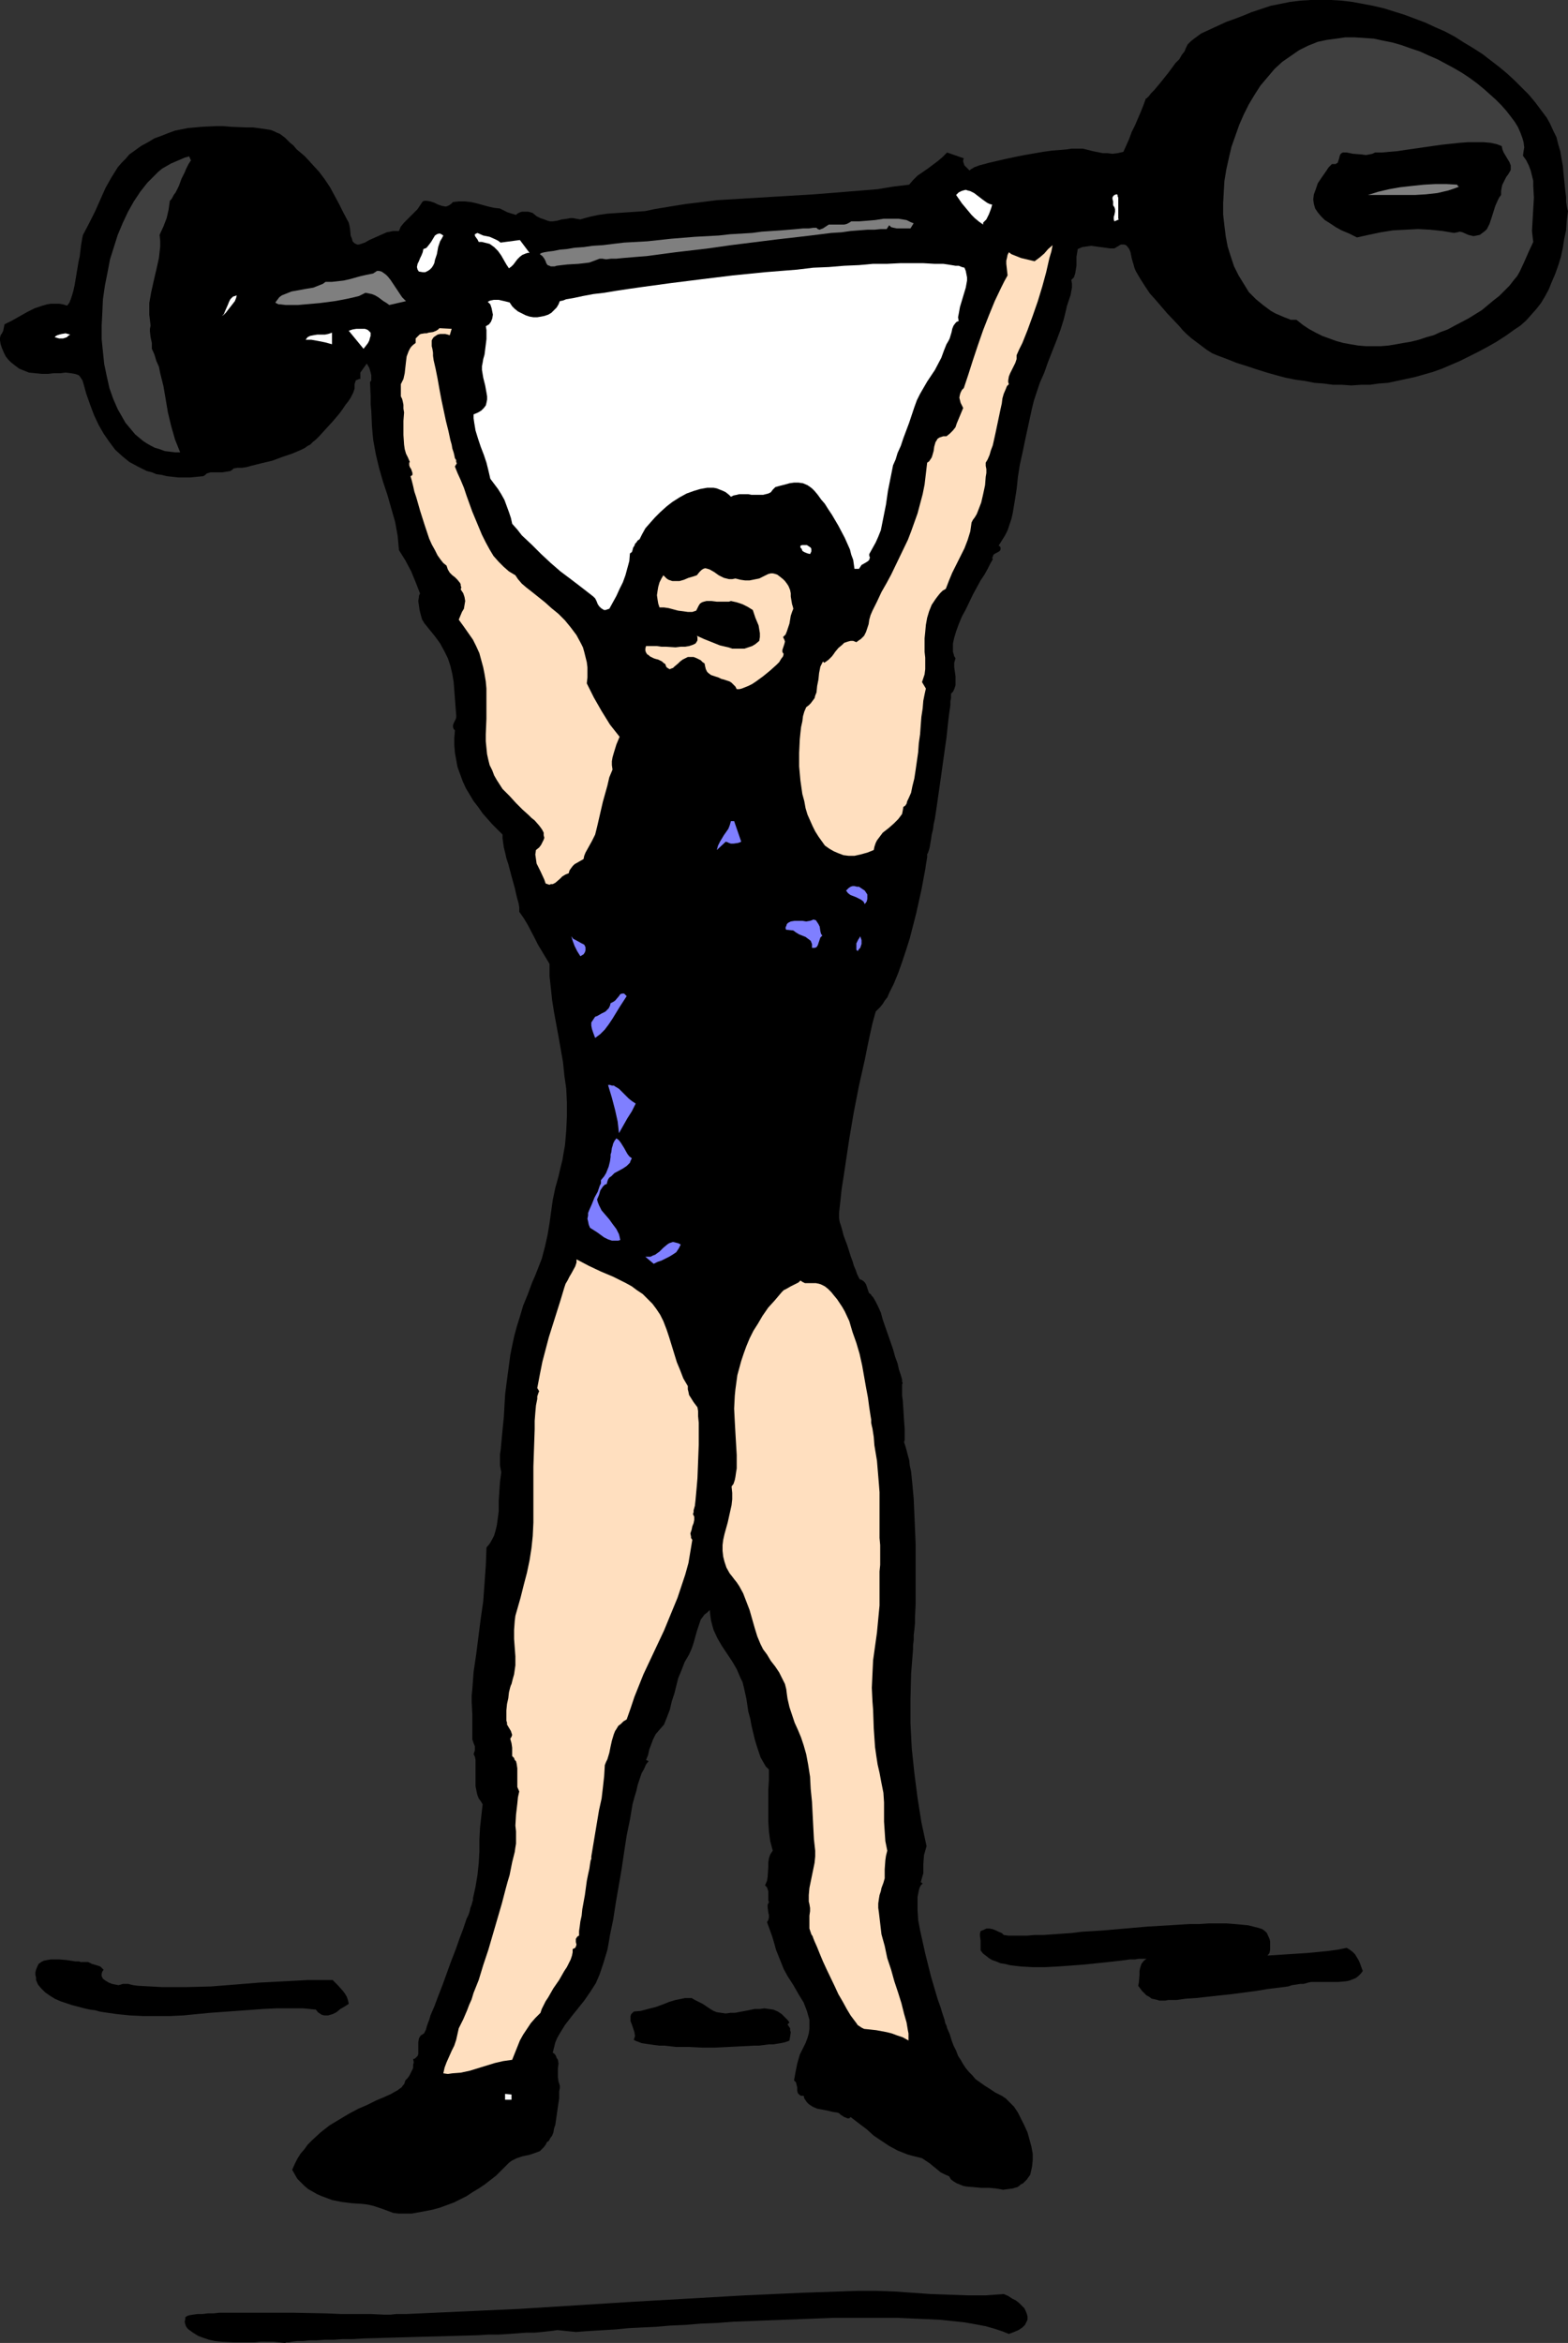
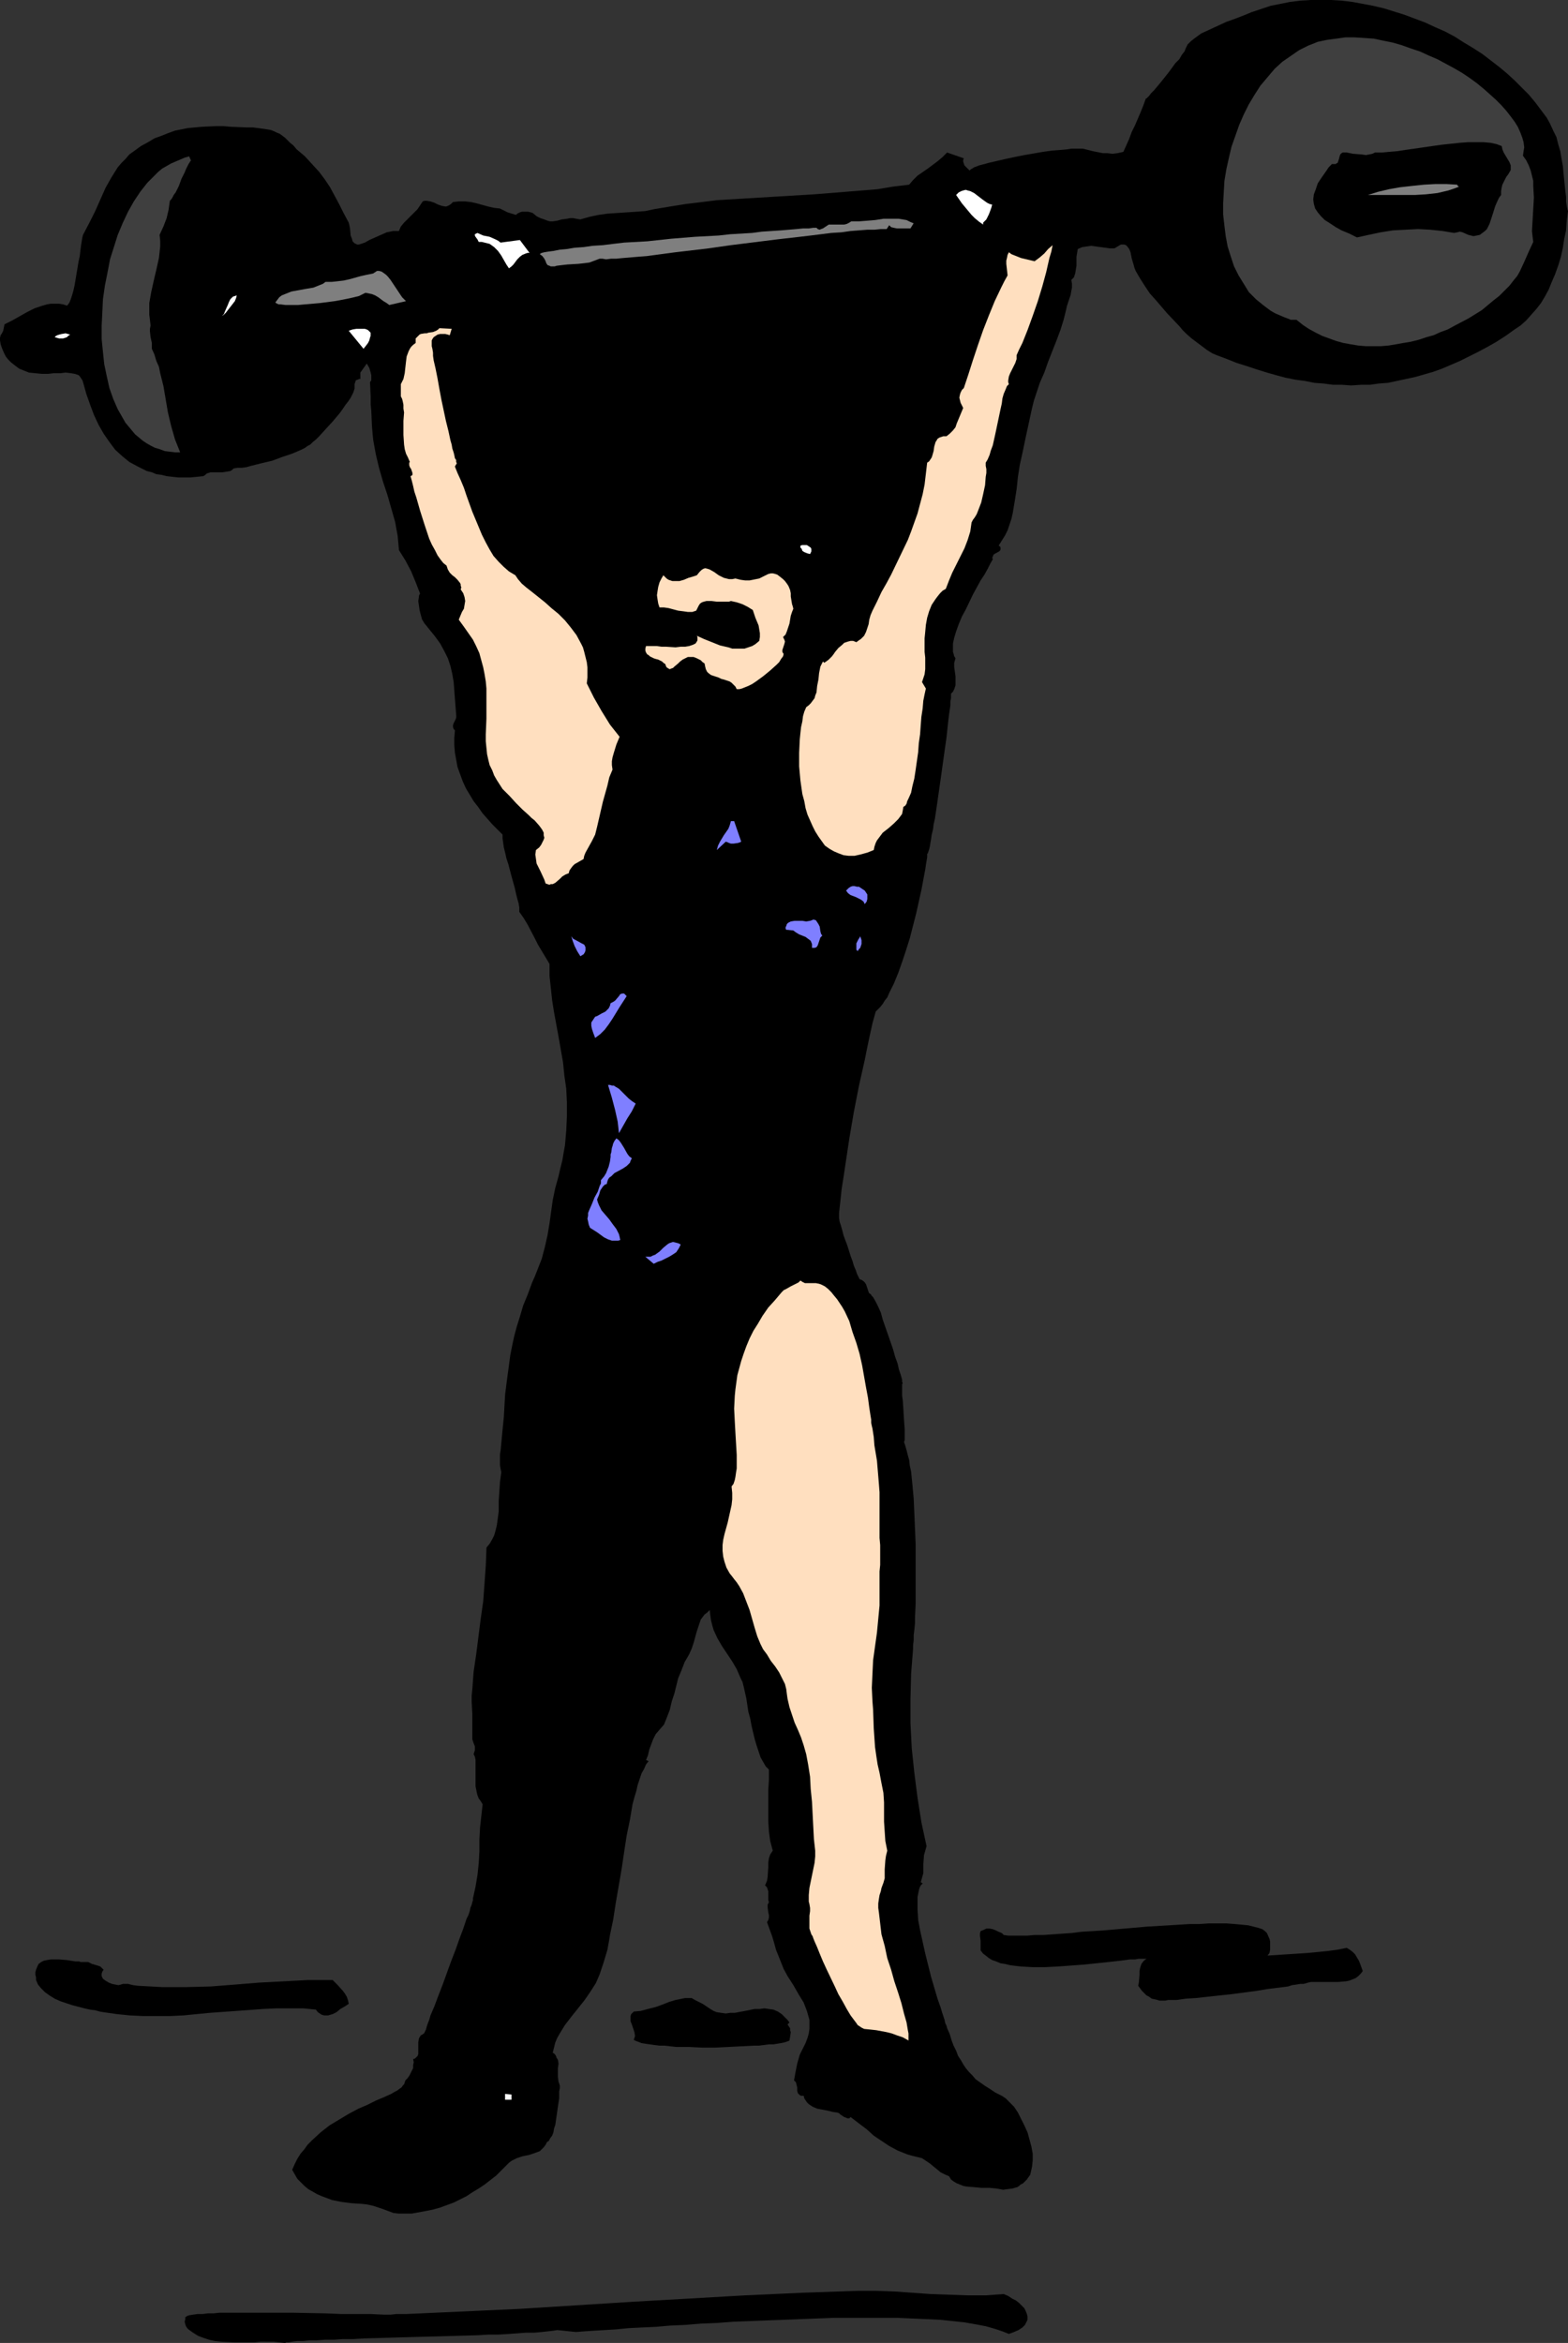
<svg xmlns="http://www.w3.org/2000/svg" xmlns:ns1="http://sodipodi.sourceforge.net/DTD/sodipodi-0.dtd" xmlns:ns2="http://www.inkscape.org/namespaces/inkscape" version="1.0" width="104.198mm" height="155.668mm" id="svg36" ns1:docname="Weight Lifting 26.wmf">
  <rect width="100%" height="100%" fill="#333333" stroke="none" />
  <ns1:namedview id="namedview36" pagecolor="#ffffff" bordercolor="#000000" borderopacity="0.25" ns2:showpageshadow="2" ns2:pageopacity="0.0" ns2:pagecheckerboard="0" ns2:deskcolor="#d1d1d1" ns2:document-units="mm" />
  <defs id="defs1">
    <pattern id="WMFhbasepattern" patternUnits="userSpaceOnUse" width="6" height="6" x="0" y="0" />
  </defs>
  <path style="fill:#000000;fill-opacity:1;fill-rule:evenodd;stroke:none" d="m 393.819,53.002 -0.323,2.424 -0.162,2.424 -0.485,2.262 -0.323,2.101 -0.485,2.262 -0.646,2.101 -0.808,2.262 -0.97,2.262 -0.646,1.616 -0.97,1.778 -0.97,1.616 -1.131,1.454 -1.293,1.454 -1.293,1.454 -1.454,1.293 -1.454,0.97 -2.262,1.616 -2.262,1.454 -2.262,1.293 -2.424,1.293 -2.262,1.131 -2.262,1.131 -2.262,0.97 -2.262,0.97 -2.262,0.808 -2.262,0.646 -2.262,0.646 -2.262,0.485 -2.262,0.485 -2.262,0.485 -2.262,0.162 -2.262,0.323 h -2.262 l -2.424,0.162 -2.262,-0.162 h -2.262 l -2.424,-0.323 -2.262,-0.162 -2.424,-0.485 -2.424,-0.323 -2.424,-0.485 -2.424,-0.646 -2.262,-0.646 -2.586,-0.808 -2.424,-0.808 -2.586,-0.808 -2.424,-0.97 -2.586,-0.97 -1.131,-0.485 -1.293,-0.808 -1.293,-0.97 -1.293,-0.97 -1.293,-0.97 -1.293,-1.131 -0.97,-0.97 -0.808,-0.97 -3.07,-3.232 -2.909,-3.393 -1.454,-1.616 -1.293,-1.939 -1.131,-1.778 -1.131,-1.939 -0.323,-0.808 -0.162,-0.646 -0.485,-1.616 -0.323,-1.616 -0.323,-0.808 -0.485,-0.646 -0.323,-0.323 -0.485,-0.162 h -0.323 -0.485 l -0.808,0.485 -0.808,0.485 h -1.131 l -1.131,-0.162 -2.424,-0.323 -1.131,-0.162 -1.131,0.162 -1.131,0.162 -1.131,0.485 -0.162,0.97 -0.162,0.97 v 2.262 l -0.162,0.97 -0.162,0.97 -0.323,0.97 -0.323,0.323 -0.323,0.323 0.162,0.97 v 0.97 l -0.162,0.808 -0.162,0.97 -0.646,1.939 -0.323,0.97 -0.162,0.808 -0.646,2.585 -0.808,2.585 -0.97,2.585 -2.101,5.333 -0.97,2.747 -1.131,2.585 -0.808,2.424 -0.646,1.939 -0.485,1.939 -0.808,3.717 -0.808,3.717 -0.808,3.878 -0.646,2.909 -0.485,3.07 -0.323,3.07 -0.485,3.07 -0.485,2.909 -0.323,1.454 -0.485,1.454 -0.485,1.454 -0.646,1.293 -0.808,1.293 -0.808,1.293 0.323,0.162 0.162,0.323 v 0.323 0.162 l -0.162,0.323 -0.485,0.323 -0.646,0.323 -0.485,0.323 -0.162,0.485 -0.162,0.323 0.162,0.323 -0.646,1.131 -0.646,1.293 -0.808,1.454 -0.97,1.454 -0.97,1.778 -0.97,1.778 -1.778,3.717 -0.97,1.778 -0.808,1.939 -0.646,1.778 -0.485,1.616 -0.323,1.454 v 1.454 0.646 l 0.162,0.485 0.162,0.646 0.323,0.485 -0.323,1.131 v 1.131 l 0.162,1.131 0.162,1.131 v 1.131 1.131 l -0.323,0.97 -0.323,0.646 -0.485,0.485 v 0.485 0.646 l -0.162,0.808 v 0.97 l -0.162,1.131 -0.162,1.131 -0.162,1.293 -0.162,1.454 -0.323,3.07 -0.485,3.393 -0.97,6.948 -0.485,3.393 -0.485,3.393 -0.485,3.232 -0.323,1.454 -0.162,1.293 -0.323,1.293 -0.162,1.131 -0.162,0.97 -0.162,0.97 -0.162,0.646 -0.162,0.485 -0.162,0.485 -0.162,0.162 v 0.808 l -0.162,0.97 -0.162,0.97 -0.162,1.131 -0.485,2.585 -0.485,2.585 -0.646,2.909 -0.646,2.909 -1.616,6.302 -0.97,3.07 -0.97,2.909 -0.97,2.747 -1.131,2.747 -1.131,2.262 -0.485,1.131 -0.646,0.808 -0.485,0.808 -0.646,0.808 -0.646,0.646 -0.485,0.485 -0.808,2.909 -0.646,2.909 -0.646,3.07 -0.646,3.232 -1.454,6.464 -1.293,6.625 -1.131,6.625 -0.97,6.464 -0.485,3.232 -0.485,3.07 -0.323,3.07 -0.323,2.909 v 0.485 0.808 l 0.162,0.97 0.323,0.97 0.323,1.131 0.323,1.293 0.97,2.585 0.808,2.585 0.485,1.293 0.323,1.131 0.485,1.131 0.323,0.97 0.323,0.646 0.162,0.323 0.162,0.323 0.485,0.162 0.485,0.323 0.323,0.323 0.323,0.485 0.323,0.97 0.162,0.485 0.162,0.485 0.162,0.323 0.323,0.162 0.323,0.485 0.323,0.323 0.646,1.131 0.646,1.293 0.646,1.454 0.485,1.778 1.293,3.717 1.293,3.717 0.485,1.778 0.646,1.778 0.323,1.454 0.485,1.454 0.323,1.131 v 0.485 l 0.162,0.485 -0.162,0.162 v 0.485 1.454 0.97 l 0.162,1.131 0.162,2.424 0.162,2.585 0.162,2.262 v 1.131 0.808 0.808 l -0.162,0.485 0.323,0.97 0.323,1.131 0.323,1.293 0.323,1.131 0.162,1.454 0.323,1.454 0.162,1.616 0.162,1.616 0.323,3.555 0.162,3.717 0.162,3.717 0.162,3.878 v 7.918 3.717 3.555 l -0.162,3.393 v 1.454 l -0.162,1.616 -0.162,1.293 v 1.293 l -0.162,1.293 v 0.97 l -0.485,6.14 -0.162,6.302 v 6.14 l 0.323,6.302 0.646,6.14 0.808,6.302 0.97,6.14 1.293,5.979 -0.323,1.131 -0.323,1.131 -0.162,2.262 v 2.262 l -0.323,1.131 -0.323,1.131 0.485,0.323 -0.485,0.485 -0.323,0.646 -0.162,0.646 -0.162,0.808 -0.162,0.808 v 1.131 0.97 1.131 l 0.162,2.585 0.485,2.585 0.646,2.909 0.646,2.909 1.454,5.817 0.808,2.747 0.808,2.747 0.808,2.262 0.323,1.131 0.323,0.97 0.323,0.97 0.162,0.808 0.323,0.646 0.162,0.646 0.646,1.454 0.485,1.616 0.485,1.293 0.646,1.293 0.485,1.293 0.646,0.97 0.646,1.131 0.646,0.97 0.808,0.97 0.808,0.808 0.808,0.97 1.131,0.808 1.131,0.808 1.293,0.808 1.454,0.97 1.616,0.808 0.97,0.646 0.97,0.97 1.131,1.131 0.97,1.454 0.808,1.616 0.808,1.616 0.808,1.778 0.485,1.778 0.485,1.778 0.323,1.778 v 1.616 l -0.162,1.616 -0.323,1.454 -0.162,0.646 -0.485,0.646 -0.323,0.485 -0.485,0.485 -0.485,0.485 -0.646,0.323 -0.323,0.323 -0.485,0.323 -0.646,0.162 -0.485,0.162 -1.293,0.162 -1.131,0.162 -0.808,-0.162 -0.97,-0.162 -1.778,-0.162 h -1.939 l -1.778,-0.162 -1.939,-0.162 -0.808,-0.162 -0.808,-0.323 -0.808,-0.323 -0.808,-0.485 -0.646,-0.485 -0.485,-0.808 -1.131,-0.485 -0.97,-0.485 -0.97,-0.808 -0.808,-0.646 -0.97,-0.808 -0.97,-0.646 -0.97,-0.646 -1.293,-0.323 -1.293,-0.323 -1.131,-0.323 -2.424,-0.97 -2.101,-1.131 -1.939,-1.293 -1.939,-1.293 -1.778,-1.616 -1.939,-1.454 -2.101,-1.616 -0.323,0.323 h -0.485 l -0.323,-0.162 -0.485,-0.162 -0.97,-0.646 -0.323,-0.323 -0.485,-0.162 -1.131,-0.162 -1.293,-0.323 -2.586,-0.485 -1.131,-0.485 -0.97,-0.646 -0.485,-0.485 -0.323,-0.485 -0.323,-0.485 -0.162,-0.646 h -0.323 -0.323 l -0.323,-0.162 -0.162,-0.162 -0.323,-0.323 -0.162,-0.646 v -0.323 -0.485 l -0.162,-0.646 -0.162,-0.646 -0.485,-0.485 0.162,-0.808 0.162,-0.97 0.485,-2.424 0.323,-1.131 0.323,-1.131 0.485,-0.97 0.323,-0.646 0.646,-1.293 0.485,-1.293 0.323,-1.131 0.162,-1.131 v -1.131 -1.131 l -0.323,-1.131 -0.323,-1.131 -0.808,-2.101 -1.293,-2.101 -1.293,-2.262 -1.454,-2.262 -0.97,-1.778 -0.646,-1.616 -0.646,-1.616 -0.646,-1.616 -0.485,-1.778 -0.485,-1.616 -0.646,-1.778 -0.646,-1.778 0.323,-0.485 0.162,-0.646 v -0.646 l -0.162,-0.646 -0.162,-1.293 v -0.646 l 0.323,-0.646 -0.162,-0.485 v -1.131 -0.646 -0.485 l -0.162,-0.485 -0.162,-0.485 -0.485,-0.485 0.485,-1.131 0.162,-0.97 0.162,-2.424 v -1.131 l 0.162,-1.131 0.323,-0.97 0.323,-0.485 0.323,-0.485 -0.646,-2.424 -0.323,-2.424 -0.162,-2.585 v -2.585 -5.171 l 0.162,-2.585 v -2.585 l -0.808,-0.808 -0.646,-1.131 -0.646,-1.131 -0.485,-1.454 -0.485,-1.454 -0.485,-1.616 -0.808,-3.393 -0.323,-1.778 -0.485,-1.778 -0.485,-3.232 -0.323,-1.454 -0.323,-1.454 -0.323,-1.293 -0.485,-0.97 -0.97,-2.262 -1.131,-1.939 -1.293,-1.939 -1.293,-1.939 -1.131,-1.939 -0.97,-2.101 -0.323,-1.131 -0.323,-1.293 -0.162,-1.131 -0.162,-1.454 -0.646,0.646 -0.646,0.485 -0.485,0.646 -0.485,0.646 -0.485,1.454 -0.485,1.454 -0.808,2.909 -0.485,1.454 -0.646,1.454 -1.131,1.939 -0.808,2.101 -0.808,1.939 -0.97,3.878 -0.646,1.939 -0.485,2.101 -0.808,2.101 -0.646,1.616 -1.131,1.293 -0.97,1.131 -0.323,0.646 -0.323,0.646 -0.97,2.585 -0.323,1.454 -0.485,1.131 0.646,0.323 -0.646,0.808 -0.485,1.131 -0.646,1.131 -0.485,1.454 -0.485,1.454 -0.323,1.454 -0.485,1.616 -0.485,1.778 -0.646,3.878 -0.808,3.878 -0.646,4.201 -0.646,4.363 -1.454,8.403 -0.646,4.201 -0.808,3.878 -0.323,1.939 -0.323,1.778 -0.485,1.616 -0.485,1.616 -0.485,1.454 -0.485,1.454 -0.485,1.131 -0.485,1.131 -1.454,2.262 -1.454,2.101 -3.232,4.04 -1.616,2.101 -1.293,2.101 -0.646,1.131 -0.485,1.131 -0.323,1.293 -0.323,1.293 0.485,0.323 0.323,0.485 0.162,0.485 0.323,0.485 0.162,0.97 -0.162,1.131 v 0.646 0.485 1.131 l 0.162,1.131 0.162,0.485 0.162,0.485 v 0.646 l -0.162,0.808 v 0.808 0.97 l -0.323,2.101 -0.323,2.262 -0.323,2.262 -0.323,0.97 -0.162,0.97 -0.323,0.808 -0.485,0.646 -0.323,0.646 -0.485,0.323 -0.323,0.646 -0.485,0.646 -0.485,0.485 -0.485,0.485 -1.293,0.485 -1.454,0.485 -1.616,0.323 -1.454,0.485 -1.293,0.646 -0.646,0.485 -0.646,0.646 -1.293,1.293 -1.293,1.293 -1.454,1.131 -1.454,1.131 -1.454,0.97 -1.616,0.97 -1.454,0.97 -1.616,0.808 -1.616,0.808 -1.778,0.646 -1.778,0.646 -1.778,0.485 -1.616,0.323 -1.778,0.323 -1.778,0.323 h -1.939 -1.454 l -1.293,-0.162 -1.293,-0.485 -1.293,-0.485 -2.424,-0.808 -1.454,-0.323 -1.293,-0.162 -2.586,-0.162 -2.586,-0.323 -2.424,-0.485 -1.293,-0.485 -1.293,-0.485 -1.131,-0.485 -1.131,-0.646 -1.131,-0.646 -0.97,-0.808 -0.808,-0.808 -0.97,-0.97 -0.646,-1.131 -0.646,-1.131 0.646,-1.454 0.646,-1.293 0.808,-1.293 0.97,-1.131 0.808,-1.131 1.131,-1.131 2.101,-1.939 2.262,-1.778 2.424,-1.454 2.424,-1.454 2.424,-1.293 2.262,-0.97 2.262,-1.131 1.939,-0.808 1.778,-0.808 0.808,-0.485 0.646,-0.323 0.646,-0.485 0.485,-0.323 0.323,-0.485 0.323,-0.323 0.162,-0.485 0.162,-0.485 0.485,-0.485 0.485,-0.646 0.323,-0.646 0.323,-0.646 0.323,-0.646 v -0.808 l 0.162,-0.646 -0.162,-0.808 0.485,-0.162 0.323,-0.323 0.323,-0.323 0.162,-0.485 v -0.97 -1.939 l 0.162,-0.97 0.162,-0.323 0.323,-0.485 0.323,-0.162 0.485,-0.323 0.162,-0.323 0.323,-0.646 0.162,-0.646 0.323,-0.97 0.323,-0.808 0.323,-1.131 0.485,-1.131 0.485,-1.131 0.97,-2.585 1.131,-2.909 2.101,-5.817 1.131,-2.909 0.97,-2.747 0.97,-2.585 0.808,-2.424 0.485,-0.97 0.323,-0.97 0.162,-0.808 0.323,-0.808 0.162,-0.646 0.162,-0.485 v -0.323 -0.162 l 0.646,-2.909 0.485,-2.909 0.323,-3.07 0.162,-2.909 v -2.909 l 0.162,-3.07 0.323,-2.909 0.323,-2.909 -0.485,-0.808 -0.485,-0.646 -0.323,-0.808 -0.162,-0.646 -0.323,-1.616 v -1.616 -1.778 -1.616 -1.616 l -0.162,-0.808 -0.323,-0.646 0.162,-0.485 0.162,-0.485 v -0.97 l -0.323,-0.808 -0.323,-0.97 v -1.616 -1.454 -3.232 l -0.162,-3.07 v -1.616 l 0.162,-1.616 0.323,-4.363 0.646,-4.363 1.131,-8.888 0.646,-4.525 0.323,-4.525 0.323,-4.525 0.162,-4.363 0.808,-0.97 0.646,-1.131 0.485,-0.97 0.323,-1.131 0.323,-1.293 0.162,-1.131 0.323,-2.424 v -2.585 l 0.162,-2.424 0.162,-2.424 0.323,-2.424 -0.162,-0.808 -0.162,-0.97 v -0.97 -0.808 -0.97 l 0.162,-0.97 0.162,-1.778 0.323,-3.393 0.323,-3.232 0.162,-2.909 0.162,-2.747 0.323,-2.585 0.323,-2.424 0.646,-4.848 0.485,-2.424 0.485,-2.262 0.646,-2.424 0.808,-2.585 0.808,-2.747 1.131,-2.747 1.131,-3.07 0.646,-1.454 0.646,-1.616 1.131,-2.909 0.808,-3.07 0.646,-2.909 0.485,-2.909 0.808,-5.817 0.646,-3.07 0.808,-2.909 0.485,-2.101 0.485,-1.939 0.323,-1.939 0.323,-1.778 0.323,-3.717 0.162,-3.555 v -3.555 l -0.162,-3.393 -0.485,-3.393 -0.323,-3.232 -1.131,-6.464 -1.131,-6.14 -0.485,-3.07 -0.323,-3.07 -0.323,-2.909 v -3.07 l -0.97,-1.616 -0.97,-1.616 -0.97,-1.616 -0.808,-1.616 -1.778,-3.393 -0.97,-1.616 -1.131,-1.616 v -0.485 -0.646 l -0.162,-0.97 -0.323,-1.131 -0.323,-1.293 -0.323,-1.454 -0.808,-2.909 -0.808,-3.07 -0.485,-1.454 -0.323,-1.454 -0.323,-1.293 -0.162,-1.131 -0.162,-1.131 v -0.97 l -2.586,-2.585 -2.424,-2.747 -1.131,-1.616 -1.131,-1.454 -0.97,-1.616 -0.97,-1.616 -0.808,-1.778 -0.646,-1.778 -0.646,-1.778 -0.323,-1.778 -0.323,-1.778 -0.162,-1.939 v -1.778 l 0.162,-1.939 -0.323,-0.323 -0.162,-0.485 v -0.485 l 0.162,-0.485 0.485,-0.97 0.162,-0.485 v -0.485 l -0.323,-4.201 -0.323,-4.201 -0.323,-1.939 -0.485,-2.101 -0.646,-1.939 -0.97,-1.939 -0.97,-1.778 -1.293,-1.778 -2.747,-3.393 -0.162,-0.323 -0.323,-0.485 -0.323,-1.131 -0.323,-1.293 -0.162,-1.131 -0.162,-1.131 0.162,-0.97 v -0.323 l 0.162,-0.323 v -0.162 h 0.162 l -1.131,-2.909 -1.131,-2.747 -1.454,-2.747 -0.808,-1.293 -0.808,-1.293 -0.162,-1.778 -0.162,-1.778 -0.646,-3.555 -0.97,-3.393 -0.97,-3.393 -1.131,-3.393 -0.97,-3.393 -0.808,-3.393 -0.646,-3.555 -0.162,-1.616 -0.162,-1.939 -0.162,-3.717 -0.162,-1.778 v -1.939 l -0.162,-3.555 0.323,-0.485 v -0.646 -0.646 l -0.162,-0.646 -0.323,-1.131 -0.646,-1.131 -1.616,2.262 v 1.616 h -0.323 l -0.323,0.162 -0.485,0.162 -0.162,0.485 -0.162,0.485 v 1.131 l -0.162,0.485 -0.162,0.485 -0.323,0.646 -0.323,0.646 -0.646,0.97 -0.646,0.808 -0.646,0.97 -0.808,1.131 -1.778,2.101 -1.778,1.939 -1.616,1.778 -0.808,0.808 -0.808,0.646 -0.646,0.646 -0.646,0.323 -0.646,0.485 -0.97,0.485 -1.131,0.485 -1.131,0.485 -2.424,0.808 -2.586,0.97 -2.747,0.646 -2.586,0.646 -1.131,0.323 -1.131,0.162 h -1.131 l -0.97,0.162 -0.323,0.323 -0.485,0.323 -0.97,0.162 -0.97,0.162 h -0.97 -1.131 -0.97 l -0.97,0.323 -0.323,0.323 -0.485,0.323 -1.616,0.162 -1.616,0.162 h -1.616 -1.454 l -1.454,-0.162 -1.454,-0.162 -1.293,-0.323 -1.293,-0.162 -1.131,-0.485 -1.293,-0.323 -2.262,-1.131 -2.101,-1.131 -1.778,-1.454 -1.778,-1.616 -1.454,-1.939 -1.454,-2.101 -1.293,-2.262 -1.131,-2.424 -0.97,-2.585 -0.97,-2.747 -0.808,-2.909 -0.162,-0.485 -0.323,-0.485 -0.323,-0.485 -0.323,-0.323 -0.485,-0.162 -0.485,-0.162 -0.97,-0.162 -1.293,-0.162 -1.293,0.162 H 13.574 L 12.12,93.884 H 10.504 L 8.888,93.723 7.272,93.561 5.656,92.915 4.848,92.592 4.202,92.107 3.555,91.622 2.747,90.976 2.101,90.329 1.454,89.521 0.97,88.552 0.485,87.421 0.323,86.936 0.162,86.451 0,85.482 v -0.646 l 0.162,-0.646 0.323,-0.485 0.323,-0.646 0.162,-0.808 0.162,-0.808 1.939,-0.97 3.717,-2.101 1.939,-0.97 1.939,-0.646 1.131,-0.323 0.97,-0.162 h 0.97 1.131 l 0.97,0.162 0.97,0.323 0.323,-0.323 0.323,-0.485 0.323,-0.808 0.323,-0.97 0.323,-1.131 0.323,-1.454 0.485,-2.909 0.485,-2.909 0.323,-1.454 0.162,-1.454 0.162,-1.293 0.162,-0.97 0.162,-0.97 0.162,-0.646 1.616,-3.07 1.454,-2.909 1.293,-2.909 1.293,-2.909 1.454,-2.585 1.616,-2.585 0.97,-1.131 0.97,-0.97 0.97,-1.131 1.131,-0.808 1.778,-1.293 1.778,-0.97 1.616,-0.97 1.778,-0.646 1.616,-0.646 1.778,-0.646 1.616,-0.323 1.616,-0.323 1.778,-0.162 1.778,-0.162 3.555,-0.162 h 1.778 l 1.939,0.162 3.878,0.162 h 1.616 l 1.293,0.162 1.131,0.162 1.131,0.162 0.97,0.162 0.808,0.323 0.646,0.323 0.808,0.323 1.293,0.97 0.646,0.646 0.646,0.646 0.808,0.646 0.808,0.97 0.97,0.808 1.131,0.97 1.778,1.939 1.778,1.939 1.454,1.939 1.293,1.939 1.131,2.101 1.131,2.101 1.131,2.262 1.293,2.424 0.162,0.646 0.162,0.808 0.162,1.778 0.323,0.808 0.162,0.646 0.485,0.485 0.323,0.162 0.323,0.162 h 0.485 l 0.485,-0.162 0.485,-0.162 0.485,-0.162 1.131,-0.646 1.454,-0.646 1.454,-0.646 1.454,-0.646 1.616,-0.323 h 0.646 0.808 l 0.485,-1.131 0.808,-0.97 1.616,-1.616 1.778,-1.778 0.646,-0.97 0.646,-0.97 0.485,-0.162 h 0.485 l 0.97,0.162 0.97,0.323 0.97,0.485 0.97,0.323 0.97,0.162 0.485,-0.162 0.323,-0.162 0.485,-0.323 0.485,-0.485 1.454,-0.162 h 1.616 l 1.454,0.162 1.454,0.323 2.909,0.808 1.454,0.323 1.454,0.162 0.97,0.485 0.97,0.485 2.101,0.646 0.323,-0.323 0.646,-0.323 0.485,-0.162 h 0.485 0.646 0.485 l 0.646,0.162 0.485,0.162 0.97,0.808 0.97,0.485 0.97,0.323 0.808,0.323 0.646,0.162 h 0.646 l 1.131,-0.162 1.131,-0.323 1.293,-0.162 0.808,-0.162 h 0.808 l 0.808,0.162 0.97,0.162 2.262,-0.646 2.262,-0.485 2.262,-0.323 2.424,-0.162 4.848,-0.323 2.262,-0.162 2.262,-0.485 3.878,-0.646 4.04,-0.646 4.04,-0.485 3.878,-0.485 8.08,-0.485 8.08,-0.485 8.08,-0.485 8.08,-0.646 7.918,-0.646 3.878,-0.646 4.04,-0.485 0.97,-1.131 1.131,-1.131 2.586,-1.778 2.586,-1.939 1.131,-0.97 1.131,-1.131 4.202,1.454 -0.162,0.485 v 0.323 l 0.162,0.485 0.162,0.485 0.646,0.646 0.646,0.646 0.323,-0.323 0.323,-0.162 0.485,-0.323 0.485,-0.162 0.808,-0.323 0.646,-0.162 1.778,-0.485 2.101,-0.485 2.101,-0.485 2.262,-0.485 2.424,-0.485 4.686,-0.808 2.262,-0.323 2.101,-0.162 1.778,-0.162 0.97,-0.162 h 0.646 1.778 0.485 l 1.293,0.323 1.293,0.323 2.424,0.485 h 1.131 l 1.293,0.162 1.293,-0.162 1.454,-0.323 1.454,-3.232 0.646,-1.778 0.808,-1.616 1.454,-3.393 0.646,-1.616 0.646,-1.778 h 0.162 l 0.162,-0.162 0.485,-0.485 0.485,-0.646 0.808,-0.808 0.808,-0.97 0.808,-0.97 1.939,-2.424 1.778,-2.424 0.97,-0.97 0.646,-1.131 0.646,-0.808 0.323,-0.808 0.323,-0.646 0.162,-0.323 0.808,-0.808 0.808,-0.646 1.778,-1.293 2.101,-0.97 2.101,-0.97 2.101,-0.97 2.262,-0.808 2.101,-0.808 1.939,-0.808 2.424,-0.808 2.424,-0.808 2.424,-0.485 2.424,-0.485 2.586,-0.323 L 329.179,0 h 2.586 2.586 l 2.586,0.162 2.747,0.323 2.586,0.485 2.586,0.485 2.747,0.646 2.586,0.808 2.586,0.808 2.586,0.97 2.586,0.97 2.424,1.131 2.586,1.131 2.424,1.293 2.262,1.454 2.424,1.454 2.262,1.454 2.101,1.616 2.101,1.616 1.939,1.616 1.939,1.778 1.778,1.778 1.778,1.778 1.616,1.939 1.454,1.939 1.454,1.939 0.808,1.454 0.808,1.778 0.808,1.616 0.485,1.939 0.485,1.616 0.323,1.939 0.323,1.778 0.162,1.778 0.162,1.616 0.162,1.616 0.162,1.454 0.162,1.293 v 1.131 l 0.162,1.131 0.162,0.808 z" id="path1" />
  <path style="fill:#3f3f3f;fill-opacity:1;fill-rule:evenodd;stroke:none" d="m 382.507,39.105 0.808,1.131 0.646,1.293 0.485,1.293 0.323,1.293 0.323,1.293 v 1.293 l 0.162,2.909 -0.323,5.656 -0.162,2.747 0.162,1.454 0.162,1.293 -1.131,2.424 -1.131,2.585 -1.131,2.424 -0.646,1.131 -0.808,0.97 -1.131,1.454 -1.293,1.293 -1.293,1.293 -1.454,1.131 -2.909,2.424 -3.394,2.101 -3.394,1.778 -1.778,0.97 -1.778,0.646 -1.778,0.808 -1.778,0.485 -1.939,0.646 -1.939,0.485 -1.939,0.323 -1.778,0.323 -1.939,0.323 -1.939,0.162 h -1.939 -1.778 l -1.939,-0.162 -1.939,-0.323 -1.778,-0.323 -1.778,-0.485 -1.778,-0.646 -1.778,-0.646 -1.616,-0.808 -1.778,-0.97 -1.454,-0.97 -1.616,-1.293 h -0.97 -0.485 l -0.323,-0.162 -1.293,-0.485 -1.131,-0.485 -1.131,-0.485 -1.131,-0.646 -1.939,-1.454 -1.778,-1.454 -1.778,-1.778 -1.293,-2.101 -1.293,-2.101 -1.131,-2.262 -0.808,-2.424 -0.808,-2.585 -0.485,-2.585 -0.323,-2.585 -0.323,-2.909 v -2.747 l 0.162,-2.909 0.162,-2.747 0.485,-2.909 0.646,-2.909 0.646,-2.747 0.97,-2.747 0.97,-2.747 1.131,-2.585 1.293,-2.585 1.454,-2.424 1.454,-2.262 1.778,-2.101 1.778,-2.101 1.939,-1.778 2.101,-1.454 2.101,-1.454 2.262,-1.131 2.424,-0.97 2.262,-0.485 2.424,-0.323 2.262,-0.323 h 2.262 l 2.424,0.162 2.424,0.162 2.262,0.485 2.424,0.485 2.262,0.646 2.262,0.808 2.424,0.808 2.101,0.97 2.262,0.97 2.101,1.131 2.101,1.131 1.939,1.131 1.939,1.293 1.778,1.293 1.778,1.454 1.454,1.293 1.616,1.454 1.293,1.293 1.293,1.454 1.131,1.454 0.97,1.293 0.808,1.293 0.646,1.454 0.485,1.293 0.323,1.131 0.162,1.293 -0.162,0.97 z" id="path2" />
  <path style="fill:#000000;fill-opacity:1;fill-rule:evenodd;stroke:none" d="m 377.174,36.681 0.162,0.808 0.323,0.808 0.485,0.808 0.485,0.808 0.485,0.808 0.323,0.808 v 0.646 0.485 l -0.162,0.323 -0.485,0.808 -0.485,0.646 -0.646,1.293 -0.323,0.646 -0.162,0.646 -0.162,0.97 v 0.97 l -0.485,0.646 -0.323,0.646 -0.646,1.454 -0.97,3.07 -0.485,1.454 -0.646,1.293 -0.485,0.485 -0.646,0.485 -0.646,0.485 -0.808,0.162 -0.808,0.162 -0.646,-0.162 -0.646,-0.162 -1.454,-0.646 -0.646,-0.162 -0.646,0.162 -0.808,0.162 -2.909,-0.485 -3.07,-0.323 -3.07,-0.162 -3.232,0.162 -3.07,0.162 -3.07,0.485 -3.07,0.646 -2.909,0.646 -1.939,-0.97 -1.939,-0.808 -1.454,-0.808 -1.454,-0.97 -1.293,-0.808 -0.97,-0.97 -0.808,-0.97 -0.646,-0.97 -0.323,-1.131 -0.162,-1.131 0.162,-1.293 0.485,-1.293 0.485,-1.454 0.97,-1.454 1.131,-1.616 0.646,-0.97 0.808,-0.808 h 0.485 0.485 l 0.162,-0.162 0.323,-0.162 0.162,-0.485 0.162,-0.485 0.162,-0.646 0.162,-0.485 0.323,-0.323 0.323,-0.162 h 0.323 0.646 l 0.808,0.162 0.808,0.162 2.101,0.162 1.131,0.162 0.808,-0.162 0.808,-0.162 0.646,-0.323 h 1.778 l 1.778,-0.162 1.939,-0.162 2.101,-0.323 4.525,-0.646 4.525,-0.646 4.525,-0.485 2.101,-0.162 h 2.101 1.939 l 1.778,0.162 1.454,0.323 z" id="path3" />
  <path style="fill:#3f3f3f;fill-opacity:1;fill-rule:evenodd;stroke:none" d="m 47.995,40.398 h -0.162 l -0.162,0.323 -0.323,0.485 -0.323,0.646 -0.323,0.646 -0.323,0.808 -0.808,1.616 -0.646,1.778 -0.808,1.616 -0.485,0.646 -0.323,0.646 -0.323,0.485 -0.323,0.323 -0.323,2.262 -0.485,2.101 -0.808,2.101 -0.97,2.101 0.162,1.454 v 1.454 l -0.162,1.454 -0.162,1.454 -0.646,2.909 -0.646,2.747 -0.646,2.909 -0.485,2.747 v 1.454 1.454 l 0.162,1.293 0.162,1.454 -0.162,0.808 v 0.646 l 0.162,1.454 0.323,1.454 v 0.646 0.808 l 0.646,1.454 0.485,1.616 0.646,1.454 0.323,1.616 0.808,3.232 1.131,6.625 0.808,3.393 0.97,3.393 0.646,1.616 0.646,1.616 h -1.293 l -1.293,-0.162 -1.293,-0.162 -1.293,-0.485 -1.131,-0.323 -0.97,-0.485 -1.131,-0.646 -0.97,-0.646 -0.97,-0.808 -0.97,-0.808 -0.808,-0.97 -0.808,-0.97 -0.808,-0.97 -0.646,-1.131 -1.293,-2.262 -1.131,-2.585 -0.97,-2.747 -0.646,-2.909 -0.646,-3.07 -0.323,-3.07 -0.323,-3.232 v -3.393 l 0.162,-3.232 0.162,-3.393 0.485,-3.393 0.646,-3.232 0.646,-3.393 0.97,-3.07 0.97,-3.07 1.293,-3.07 1.293,-2.747 1.454,-2.585 1.616,-2.424 1.778,-2.262 1.778,-1.778 0.97,-0.97 0.97,-0.808 1.131,-0.646 1.131,-0.646 1.131,-0.485 1.131,-0.485 1.131,-0.485 1.131,-0.323 z" id="path4" />
  <path style="fill:#7f7f7f;fill-opacity:1;fill-rule:evenodd;stroke:none" d="m 366.023,46.377 v 0.162 l 0.162,0.162 0.162,0.162 h 0.162 l -1.293,0.485 -1.454,0.485 -2.747,0.646 -2.909,0.323 -2.747,0.162 h -5.818 -5.979 l 2.586,-0.808 2.747,-0.646 2.747,-0.485 2.909,-0.323 3.07,-0.323 2.909,-0.162 h 2.747 z" id="path5" />
  <path style="fill:#ffffff;fill-opacity:1;fill-rule:evenodd;stroke:none" d="M 246.924,55.911 V 56.395 l -1.131,-0.808 -0.97,-0.808 -0.808,-0.808 -0.808,-0.97 -1.616,-1.939 -1.454,-2.101 0.646,-0.646 0.646,-0.323 0.485,-0.162 0.646,-0.162 0.485,0.162 0.646,0.162 0.97,0.485 2.101,1.616 1.131,0.808 0.646,0.323 0.646,0.162 -0.162,0.646 -0.162,0.485 -0.485,1.293 -0.646,1.293 -0.485,0.485 z" id="path6" />
-   <path style="fill:#ffffff;fill-opacity:1;fill-rule:evenodd;stroke:none" d="m 281.022,55.103 -1.131,0.485 -0.162,-0.485 v -0.646 l 0.162,-0.485 0.162,-0.808 v -0.646 l -0.162,-0.485 -0.323,-0.485 V 50.578 l -0.162,-0.646 v -0.323 l 0.162,-0.323 0.323,-0.323 0.485,-0.162 h 0.162 l 0.162,0.162 v 0.323 l 0.162,0.323 v 0.97 0.97 3.393 z" id="path7" />
  <path style="fill:#7f7f7f;fill-opacity:1;fill-rule:evenodd;stroke:none" d="m 229.472,56.072 -0.808,1.293 h -0.646 -0.646 -0.808 -1.293 l -0.808,-0.162 -0.646,-0.162 -0.485,-0.485 -0.646,0.97 h -1.454 l -1.616,0.162 h -1.778 l -2.101,0.162 -2.101,0.162 -2.262,0.323 -2.586,0.162 -2.586,0.323 -2.586,0.323 -2.747,0.323 -5.656,0.646 -11.635,1.454 -5.656,0.808 -5.494,0.646 -2.747,0.323 -2.424,0.323 -2.424,0.323 -2.424,0.323 -2.101,0.162 -1.939,0.162 -1.939,0.162 -1.616,0.162 h -1.293 l -1.293,0.162 -0.97,-0.162 h -0.646 l -1.293,0.485 -1.293,0.485 -1.293,0.162 -1.454,0.162 -2.747,0.162 -1.454,0.162 -1.293,0.162 -0.485,0.162 h -0.97 l -0.323,-0.162 -0.485,-0.162 -0.323,-0.485 -0.162,-0.485 -0.323,-0.646 -0.485,-0.646 -0.646,-0.485 0.162,-0.162 0.323,-0.162 0.646,-0.162 0.97,-0.162 1.293,-0.162 1.616,-0.323 1.778,-0.162 1.939,-0.323 2.262,-0.162 2.262,-0.323 2.586,-0.162 2.586,-0.323 2.747,-0.323 5.818,-0.323 5.979,-0.646 5.979,-0.485 5.979,-0.323 2.909,-0.323 2.747,-0.162 2.747,-0.162 2.424,-0.323 2.424,-0.162 2.424,-0.162 1.939,-0.162 1.939,-0.162 1.616,-0.162 h 1.454 l 1.131,-0.162 h 0.808 l 0.162,0.162 0.162,0.162 0.485,0.162 0.323,-0.162 0.485,-0.162 0.485,-0.323 0.485,-0.323 0.485,-0.323 h 0.485 0.646 0.808 1.293 0.646 l 0.646,-0.162 0.646,-0.323 0.485,-0.323 h 1.939 l 2.101,-0.162 1.939,-0.162 2.101,-0.323 h 1.939 1.939 l 0.97,0.162 0.97,0.162 0.97,0.485 z" id="path8" />
-   <path style="fill:#ffffff;fill-opacity:1;fill-rule:evenodd;stroke:none" d="m 111.342,59.142 -0.323,0.646 -0.485,0.808 -0.485,1.454 -0.323,1.778 -0.485,1.454 -0.162,0.808 -0.323,0.646 -0.323,0.485 -0.485,0.485 -0.485,0.323 -0.646,0.323 h -0.646 l -0.97,-0.162 -0.323,-0.485 -0.162,-0.646 0.162,-0.808 0.323,-0.646 0.323,-0.808 0.323,-0.646 0.323,-0.808 0.162,-0.808 0.485,-0.162 0.323,-0.162 0.646,-0.808 0.485,-0.646 0.485,-0.808 0.485,-0.808 0.485,-0.323 0.485,-0.162 h 0.323 l 0.323,0.162 z" id="path9" />
  <path style="fill:#ffffff;fill-opacity:1;fill-rule:evenodd;stroke:none" d="m 125.725,60.92 4.848,-0.646 2.424,3.232 h -0.485 l -0.485,0.162 -0.808,0.323 -0.646,0.485 -0.646,0.646 -0.485,0.646 -0.485,0.646 -0.485,0.485 -0.646,0.485 -0.646,-0.97 -0.646,-1.131 -0.646,-1.131 -0.808,-1.131 -0.97,-0.97 -1.131,-0.808 -0.646,-0.162 -0.646,-0.162 -0.646,-0.162 h -0.808 l -0.323,-0.646 -0.485,-0.646 -0.162,-0.323 v -0.323 l 0.323,-0.162 0.323,-0.162 1.454,0.646 1.616,0.323 1.454,0.646 0.646,0.323 z" id="path10" />
  <path style="fill:#ffdfbf;fill-opacity:1;fill-rule:evenodd;stroke:none" d="m 264.377,61.566 -0.323,1.616 -0.485,1.616 -0.808,3.555 -0.97,3.555 -1.131,3.717 -1.293,3.717 -1.293,3.555 -1.293,3.232 -0.808,1.616 -0.646,1.454 v 0.97 l -0.323,0.97 -0.808,1.616 -0.485,0.97 -0.323,0.808 -0.162,0.97 v 0.485 l 0.162,0.485 -0.485,0.485 -0.323,0.808 -0.485,1.131 -0.323,1.131 -0.162,1.293 -0.323,1.454 -0.646,3.07 -0.646,3.07 -0.323,1.454 -0.323,1.454 -0.485,1.293 -0.323,1.131 -0.485,1.131 -0.485,0.808 v 0.808 l 0.162,0.808 v 0.97 l -0.162,0.97 -0.162,2.101 -0.485,2.262 -0.485,2.101 -0.808,2.101 -0.323,0.808 -0.485,0.808 -0.485,0.646 -0.323,0.646 -0.162,1.131 -0.162,1.131 -0.646,2.101 -0.808,2.101 -0.97,1.939 -2.101,4.201 -0.808,1.939 -0.808,2.101 -0.808,0.485 -0.646,0.646 -0.646,0.808 -0.485,0.646 -0.97,1.454 -0.646,1.616 -0.485,1.616 -0.323,1.778 -0.162,1.778 -0.162,1.616 v 3.393 l 0.162,1.454 v 2.909 l -0.162,1.293 -0.323,0.97 -0.323,0.97 0.97,1.616 -0.323,1.454 -0.323,1.616 -0.162,1.939 -0.323,2.101 -0.162,2.101 -0.162,2.262 -0.323,2.262 -0.162,2.262 -0.323,2.262 -0.323,2.262 -0.323,2.101 -0.485,1.939 -0.323,1.616 -0.646,1.454 -0.323,0.646 -0.162,0.646 -0.323,0.485 -0.485,0.323 -0.162,0.97 -0.162,0.808 -0.485,0.646 -0.485,0.646 -1.131,1.131 -1.293,1.131 -1.454,1.131 -0.97,1.293 -0.485,0.646 -0.323,0.646 -0.323,0.97 -0.162,0.808 -1.616,0.646 -1.778,0.485 -1.454,0.323 h -1.454 l -1.293,-0.162 -1.293,-0.485 -1.131,-0.485 -1.131,-0.646 -1.131,-0.808 -0.808,-1.131 -0.808,-1.131 -0.808,-1.293 -0.646,-1.293 -0.646,-1.454 -0.646,-1.454 -0.485,-1.616 -0.323,-1.778 -0.485,-1.778 -0.485,-3.393 -0.323,-3.555 v -3.393 l 0.162,-3.393 0.162,-1.616 0.162,-1.454 0.323,-1.454 0.162,-1.293 0.323,-1.131 0.485,-1.131 0.646,-0.485 0.485,-0.485 0.485,-0.646 0.485,-0.646 0.162,-0.646 0.323,-0.808 0.162,-1.616 0.323,-1.616 0.162,-1.616 0.323,-1.616 0.323,-0.646 0.323,-0.646 0.323,0.323 0.485,-0.323 0.646,-0.485 0.808,-0.808 0.485,-0.646 0.323,-0.485 0.808,-0.97 0.97,-0.808 0.485,-0.485 0.485,-0.162 0.485,-0.162 0.646,-0.162 h 0.646 l 0.808,0.323 0.646,-0.485 0.485,-0.323 0.485,-0.485 0.323,-0.323 0.485,-0.97 0.323,-0.97 0.323,-0.97 0.162,-1.131 0.323,-1.131 0.485,-1.131 1.131,-2.262 1.131,-2.424 1.293,-2.262 1.131,-2.101 2.101,-4.363 2.101,-4.363 0.808,-2.101 0.808,-2.262 0.808,-2.262 0.646,-2.424 0.646,-2.424 0.485,-2.424 0.323,-2.747 0.323,-2.747 0.485,-0.323 0.323,-0.485 0.323,-0.485 0.162,-0.485 0.323,-1.131 0.162,-1.131 0.323,-1.131 0.323,-0.485 0.162,-0.323 0.485,-0.323 0.485,-0.162 0.485,-0.162 h 0.808 l 0.808,-0.646 0.808,-0.808 0.646,-0.808 0.323,-0.97 0.808,-1.939 0.808,-1.939 -0.323,-0.646 -0.323,-0.646 -0.162,-0.646 -0.162,-0.646 0.162,-0.808 0.162,-0.485 0.323,-0.646 0.485,-0.485 1.131,-3.393 1.131,-3.555 1.293,-3.878 1.293,-3.717 1.454,-3.717 1.454,-3.555 1.616,-3.393 0.808,-1.616 0.808,-1.454 -0.162,-1.454 -0.162,-1.454 v -0.808 l 0.162,-0.646 0.162,-0.808 0.323,-0.646 0.646,0.485 0.808,0.323 1.616,0.646 3.394,0.808 1.293,-0.97 1.131,-0.97 0.97,-1.131 z" id="path11" />
-   <path style="fill:#ffffff;fill-opacity:1;fill-rule:evenodd;stroke:none" d="m 242.238,67.222 0.323,0.808 0.162,0.808 0.162,0.808 v 0.808 l -0.323,1.778 -0.485,1.616 -0.97,3.232 -0.323,1.778 -0.162,0.808 0.162,0.97 -0.485,0.162 -0.323,0.323 -0.485,0.646 -0.323,0.808 -0.162,0.808 -0.485,1.616 -0.323,0.646 -0.485,0.808 -0.646,1.616 -0.646,1.778 -1.616,3.07 -1.939,2.909 -1.778,3.07 -0.808,1.616 -0.646,1.778 -1.293,3.878 -1.454,3.878 -0.646,1.939 -0.808,1.778 -0.485,1.616 -0.646,1.454 -0.646,3.232 -0.646,3.232 -0.485,3.393 -0.646,3.232 -0.323,1.616 -0.323,1.616 -0.646,1.616 -0.646,1.454 -0.808,1.454 -0.808,1.454 v 0.485 l 0.162,0.323 -0.162,0.646 -0.323,0.323 -0.485,0.323 -1.131,0.646 -0.323,0.485 -0.323,0.485 h -1.131 l -0.162,-1.131 -0.162,-1.131 -0.485,-1.293 -0.323,-1.293 -0.646,-1.454 -0.646,-1.454 -1.616,-3.07 -1.616,-2.747 -0.97,-1.454 -0.808,-1.293 -0.97,-1.131 -0.808,-1.131 -0.808,-0.97 -0.646,-0.646 -0.646,-0.485 -0.485,-0.323 -1.131,-0.485 -1.131,-0.162 h -1.131 l -1.131,0.162 -1.131,0.323 -1.293,0.323 -1.131,0.323 -0.646,0.646 -0.485,0.646 -0.646,0.323 -0.646,0.162 -0.646,0.162 h -0.808 -1.293 -0.808 l -0.808,-0.162 h -1.454 -0.808 l -0.646,0.162 -0.808,0.162 -0.646,0.323 -0.485,-0.485 -0.808,-0.646 -0.646,-0.323 -0.808,-0.323 -0.808,-0.323 -0.808,-0.162 h -0.808 -0.808 l -1.778,0.323 -1.616,0.485 -1.778,0.646 -1.778,0.97 -1.778,1.131 -1.454,1.131 -1.616,1.454 -1.293,1.293 -1.293,1.454 -1.131,1.293 -0.808,1.454 -0.646,1.293 -0.485,0.323 -0.323,0.485 -0.323,0.323 -0.162,0.485 -0.323,0.485 -0.162,0.646 -0.162,0.485 -0.485,0.323 -0.162,1.939 -0.485,1.778 -0.485,1.778 -0.646,1.778 -0.808,1.616 -0.808,1.778 -1.778,3.232 -0.485,0.162 -0.485,0.162 h -0.323 l -0.323,-0.162 -0.485,-0.323 -0.485,-0.485 -0.323,-0.485 -0.323,-0.808 -0.323,-0.646 -0.485,-0.485 -2.909,-2.262 -2.747,-2.101 -2.586,-1.939 -2.424,-2.101 -2.424,-2.262 -2.262,-2.262 -2.586,-2.424 -1.131,-1.454 -1.293,-1.454 -0.323,-1.454 -0.485,-1.454 -1.131,-3.07 -0.808,-1.454 -0.808,-1.293 -0.97,-1.293 -0.97,-1.293 -0.485,-2.101 -0.485,-1.939 -0.646,-1.939 -0.808,-2.101 -0.646,-1.939 -0.646,-2.101 -0.323,-1.939 -0.162,-1.131 v -0.97 l 1.131,-0.485 0.808,-0.485 0.646,-0.646 0.485,-0.646 0.162,-0.646 0.162,-0.808 v -0.808 l -0.162,-0.97 -0.323,-1.778 -0.485,-1.939 -0.323,-1.939 v -0.97 l 0.162,-0.808 0.162,-0.97 0.323,-1.131 0.323,-2.585 0.162,-1.293 v -1.131 -1.131 l -0.162,-0.97 0.808,-0.485 0.485,-0.646 0.323,-0.808 0.162,-0.97 -0.162,-0.808 -0.162,-0.808 -0.323,-0.97 -0.646,-0.646 0.646,-0.323 0.808,-0.162 h 0.646 0.646 l 1.454,0.323 1.293,0.323 0.646,0.97 0.646,0.646 0.808,0.646 0.97,0.485 0.97,0.485 0.97,0.323 0.97,0.162 h 0.97 l 0.97,-0.162 0.808,-0.162 0.97,-0.323 0.808,-0.485 0.646,-0.646 0.646,-0.646 0.485,-0.808 0.323,-0.808 0.808,-0.162 0.808,-0.323 1.939,-0.323 2.262,-0.485 2.586,-0.485 2.747,-0.323 2.909,-0.485 3.232,-0.485 3.394,-0.485 3.555,-0.485 3.555,-0.485 3.878,-0.485 3.878,-0.485 7.918,-0.97 8.08,-0.808 8.08,-0.646 4.04,-0.485 3.878,-0.162 3.878,-0.323 3.717,-0.162 3.555,-0.323 h 3.555 l 3.232,-0.162 h 5.818 l 2.747,0.162 h 2.262 l 2.101,0.323 0.97,0.162 h 0.808 l 0.808,0.323 z" id="path12" />
  <path style="fill:#7f7f7f;fill-opacity:1;fill-rule:evenodd;stroke:none" d="m 101.969,75.625 -4.202,0.97 -0.646,-0.485 -0.808,-0.485 -1.293,-0.97 -0.808,-0.485 -0.808,-0.323 -0.808,-0.162 -0.808,-0.162 -0.323,0.162 -0.323,0.162 -0.97,0.485 -1.293,0.323 -1.454,0.323 -1.616,0.323 -1.778,0.323 -3.717,0.485 -3.717,0.323 -1.778,0.162 H 71.75 l -1.293,-0.162 h -0.485 l -0.323,-0.162 -0.323,-0.162 -0.162,-0.162 0.485,-0.646 0.485,-0.646 0.646,-0.485 0.808,-0.323 0.808,-0.323 0.808,-0.323 1.778,-0.323 1.778,-0.323 1.939,-0.323 1.616,-0.646 0.808,-0.323 0.646,-0.485 h 1.616 l 1.454,-0.162 1.454,-0.162 1.454,-0.323 2.909,-0.808 1.454,-0.323 1.616,-0.323 0.485,-0.323 0.485,-0.323 h 0.485 l 0.646,0.162 0.485,0.323 0.646,0.485 0.485,0.485 0.646,0.808 0.97,1.454 0.97,1.454 0.97,1.454 0.485,0.485 z" id="path13" />
  <path style="fill:#ffffff;fill-opacity:1;fill-rule:evenodd;stroke:none" d="m 55.752,79.341 0.485,-0.485 0.323,-0.808 0.646,-1.454 0.323,-0.808 0.323,-0.646 0.646,-0.646 0.485,-0.162 0.485,-0.162 -0.162,0.646 -0.323,0.808 -1.131,1.454 -1.131,1.454 -0.485,0.485 z" id="path14" />
  <path style="fill:#ffdfbf;fill-opacity:1;fill-rule:evenodd;stroke:none" d="m 112.958,84.189 -0.485,-0.162 -0.646,-0.162 h -1.293 l -0.646,0.162 -0.485,0.323 -0.485,0.323 -0.323,0.485 -0.162,0.323 v 0.323 0.485 0.646 l 0.162,0.646 0.162,0.97 v 0.808 l 0.162,1.131 0.485,2.101 0.485,2.424 0.485,2.747 0.485,2.585 1.131,5.333 0.646,2.585 0.485,2.262 0.323,1.131 0.162,0.97 0.323,0.97 0.162,0.646 0.162,0.808 0.323,0.485 v 0.485 l 0.162,0.323 -0.485,0.808 0.646,1.616 0.808,1.778 0.808,1.939 0.646,1.939 1.454,4.04 1.616,3.878 0.808,1.939 0.97,1.939 0.97,1.778 0.97,1.616 1.293,1.454 1.293,1.293 1.293,1.131 1.616,0.97 0.323,0.485 0.323,0.485 0.97,1.131 1.131,0.97 1.454,1.131 1.616,1.293 1.616,1.293 1.616,1.454 1.778,1.454 1.616,1.616 1.454,1.778 1.454,1.939 1.131,2.101 0.485,0.97 0.323,1.131 0.323,1.293 0.323,1.293 0.162,1.293 v 1.293 1.293 l -0.162,1.454 1.778,3.555 1.939,3.393 2.101,3.393 2.424,3.07 -0.808,1.939 -0.646,2.101 -0.323,1.131 -0.162,0.97 v 0.97 l 0.162,1.131 -0.808,1.939 -0.485,2.101 -1.131,4.04 -0.97,4.201 -0.485,2.101 -0.485,1.939 -0.808,1.616 -1.616,2.909 -0.323,0.808 -0.162,0.808 -1.131,0.646 -1.131,0.646 -0.485,0.485 -0.485,0.646 -0.323,0.485 -0.162,0.646 -0.808,0.323 -0.808,0.485 -0.646,0.646 -1.131,0.97 -0.646,0.323 h -0.485 l -0.323,0.162 -0.485,-0.162 -0.485,-0.162 -0.323,-0.97 -0.97,-2.101 -0.485,-0.97 -0.485,-0.97 -0.162,-1.131 -0.162,-1.131 0.162,-1.131 0.808,-0.646 0.485,-0.646 0.323,-0.646 0.323,-0.646 0.162,-0.485 -0.162,-0.646 v -0.646 l -0.323,-0.646 -0.323,-0.485 -0.485,-0.646 -1.131,-1.293 -0.808,-0.646 -0.646,-0.646 -1.616,-1.454 -1.616,-1.616 -1.616,-1.778 -1.778,-1.778 -1.454,-2.262 -0.646,-1.131 -0.485,-1.293 -0.646,-1.293 -0.323,-1.293 -0.323,-1.454 -0.162,-1.616 -0.162,-1.616 v -1.778 l 0.162,-3.878 v -3.878 -3.717 l -0.162,-1.778 -0.323,-1.939 -0.323,-1.616 -0.485,-1.778 -0.485,-1.778 -0.808,-1.778 -0.808,-1.616 -1.131,-1.616 -1.131,-1.616 -1.293,-1.778 0.808,-1.939 0.485,-0.808 0.162,-0.97 0.162,-0.97 -0.162,-0.97 -0.323,-0.97 -0.646,-0.97 0.162,-0.485 -0.162,-0.485 v -0.323 l -0.162,-0.323 -0.646,-0.808 -0.646,-0.646 -0.646,-0.485 -0.646,-0.646 -0.485,-0.808 -0.162,-0.485 -0.162,-0.485 -0.808,-0.646 -0.646,-0.808 -0.808,-1.131 -0.646,-1.293 -0.808,-1.454 -0.646,-1.454 -1.131,-3.393 -1.131,-3.555 -0.97,-3.393 -0.485,-1.454 -0.323,-1.454 -0.323,-1.293 -0.323,-1.131 0.323,-0.162 0.162,-0.162 v -0.485 l -0.162,-0.485 -0.162,-0.485 -0.323,-0.485 -0.162,-0.485 v -0.485 -0.162 l 0.162,-0.162 -0.485,-1.131 -0.485,-0.97 -0.323,-1.131 -0.162,-1.131 -0.162,-2.424 v -2.424 -1.131 l 0.162,-2.101 -0.162,-0.97 v -0.97 l -0.162,-0.808 -0.162,-0.646 -0.323,-0.646 v -3.07 l 0.323,-0.646 0.323,-0.646 0.323,-1.454 0.162,-1.454 0.162,-1.454 0.162,-1.293 0.485,-1.293 0.323,-0.646 0.323,-0.485 0.485,-0.485 0.646,-0.485 v -0.646 -0.485 l 0.323,-0.323 0.323,-0.323 0.323,-0.323 0.323,-0.162 0.97,-0.162 h 0.485 l 0.485,-0.162 1.131,-0.162 0.808,-0.323 0.485,-0.323 0.323,-0.323 3.07,0.162 z" id="path15" />
  <path style="fill:#ffffff;fill-opacity:1;fill-rule:evenodd;stroke:none" d="m 91.304,87.582 -3.717,-4.525 0.97,-0.323 0.97,-0.162 h 0.808 0.646 0.646 l 0.485,0.162 0.323,0.162 0.323,0.323 0.323,0.323 v 0.323 0.485 l -0.162,0.485 -0.162,0.646 -0.323,0.646 -0.485,0.646 z" id="path16" />
-   <path style="fill:#ffffff;fill-opacity:1;fill-rule:evenodd;stroke:none" d="M 83.385,86.451 81.608,85.966 79.992,85.643 78.214,85.32 h -0.808 -0.646 l 0.485,-0.646 0.646,-0.323 0.808,-0.162 0.97,-0.162 h 1.939 l 0.808,-0.162 0.97,-0.323 z" id="path17" />
  <path style="fill:#ffffff;fill-opacity:1;fill-rule:evenodd;stroke:none" d="m 17.614,84.027 -0.485,0.323 -0.323,0.323 -0.485,0.162 -0.485,0.162 h -0.97 l -1.131,-0.323 0.323,-0.323 0.323,-0.162 0.485,-0.162 0.646,-0.162 0.97,-0.162 z" id="path18" />
  <path style="fill:#ffffff;fill-opacity:1;fill-rule:evenodd;stroke:none" d="m 203.454,139.13 -0.646,-0.162 -0.808,-0.323 -0.485,-0.323 -0.162,-0.485 -0.323,-0.323 v -0.485 l 0.485,-0.162 h 0.485 0.646 l 0.485,0.323 0.485,0.323 0.162,0.323 v 0.323 0.323 l -0.162,0.323 z" id="path19" />
  <path style="fill:#ffdfbf;fill-opacity:1;fill-rule:evenodd;stroke:none" d="m 199.252,152.865 -0.323,0.808 -0.323,0.97 -0.162,0.97 -0.162,0.97 -0.323,0.97 -0.323,0.97 -0.323,0.808 -0.646,0.646 0.162,0.323 0.162,0.323 0.162,0.485 -0.162,0.646 -0.323,0.97 -0.162,0.485 v 0.485 l 0.162,0.323 0.162,0.162 -0.162,0.646 -0.485,0.646 -0.485,0.808 -0.646,0.646 -1.616,1.454 -1.778,1.454 -1.778,1.293 -0.97,0.646 -0.97,0.485 -0.808,0.323 -0.808,0.323 -0.646,0.162 h -0.646 l -0.323,-0.646 -0.485,-0.485 -0.485,-0.485 -0.485,-0.323 -1.454,-0.485 -0.646,-0.162 -0.646,-0.323 -1.454,-0.485 -0.485,-0.162 -0.646,-0.485 -0.323,-0.323 -0.323,-0.646 -0.162,-0.646 -0.162,-0.808 -0.485,-0.323 -0.485,-0.485 -0.97,-0.485 -0.808,-0.323 h -0.808 -0.646 l -0.646,0.323 -0.646,0.323 -0.646,0.485 -0.485,0.485 -0.97,0.808 -0.323,0.323 -0.485,0.162 -0.323,0.162 -0.323,-0.162 -0.485,-0.323 -0.162,-0.323 -0.162,-0.485 -0.485,-0.323 -0.323,-0.323 -0.97,-0.485 -0.646,-0.162 -0.485,-0.162 -0.97,-0.485 -0.323,-0.323 -0.323,-0.162 -0.323,-0.485 -0.162,-0.485 v -0.485 l 0.162,-0.646 h 0.323 0.485 0.97 0.97 l 1.131,0.162 h 1.131 l 2.424,0.162 1.293,-0.162 h 1.131 l 0.97,-0.162 0.97,-0.323 0.646,-0.323 0.323,-0.485 0.162,-0.323 v -0.808 l -0.162,-0.323 1.778,0.808 4.04,1.616 2.101,0.485 0.97,0.323 h 0.97 1.131 0.97 l 0.97,-0.323 0.97,-0.323 0.808,-0.485 0.97,-0.808 0.162,-0.97 v -0.97 l -0.162,-0.97 -0.162,-0.97 -0.808,-1.939 -0.323,-0.97 -0.323,-0.97 -1.293,-0.808 -1.293,-0.646 -1.454,-0.485 -1.454,-0.323 -0.485,0.162 h -0.485 -1.293 -1.293 l -1.293,-0.162 h -1.293 l -0.646,0.162 -0.485,0.162 -0.485,0.323 -0.323,0.485 -0.323,0.646 -0.323,0.646 -0.485,0.162 -0.485,0.162 h -1.131 l -1.131,-0.162 -1.293,-0.162 -2.424,-0.646 -1.131,-0.162 h -1.131 l -0.323,-0.97 -0.162,-0.97 -0.162,-1.131 0.162,-1.131 0.162,-0.97 0.323,-1.131 0.485,-0.97 0.485,-0.808 0.485,0.485 0.323,0.323 0.485,0.323 0.485,0.162 0.485,0.162 h 0.646 1.131 l 1.131,-0.323 1.131,-0.485 1.131,-0.323 0.97,-0.323 0.646,-0.808 0.485,-0.485 0.485,-0.323 0.485,-0.162 0.646,0.162 0.485,0.162 1.131,0.646 1.131,0.808 1.293,0.646 0.646,0.162 0.646,0.162 h 0.808 l 0.808,-0.162 1.293,0.323 1.131,0.162 h 1.131 l 0.808,-0.162 0.808,-0.162 0.808,-0.162 1.293,-0.646 0.97,-0.485 0.646,-0.162 h 0.485 l 0.646,0.162 0.485,0.162 0.646,0.485 0.808,0.646 0.485,0.485 0.485,0.646 0.323,0.485 0.162,0.323 0.323,0.808 0.162,0.808 v 0.808 l 0.162,0.97 0.162,0.97 0.162,0.485 z" id="path20" />
  <path style="fill:#7f7fff;fill-opacity:1;fill-rule:evenodd;stroke:none" d="m 186.163,211.361 -0.323,0.162 -0.485,0.162 -1.131,0.162 h -0.646 l -0.485,-0.162 -0.323,-0.162 -0.485,-0.162 -2.262,2.101 0.323,-1.131 0.485,-0.97 0.485,-0.808 0.485,-0.808 1.131,-1.616 0.323,-0.808 0.323,-1.131 h 0.808 z" id="path21" />
  <path style="fill:#7f7fff;fill-opacity:1;fill-rule:evenodd;stroke:none" d="m 217.19,227.036 -0.323,-0.646 -0.646,-0.485 -0.646,-0.323 -0.646,-0.323 -1.293,-0.485 -0.646,-0.485 -0.485,-0.646 0.323,-0.323 0.323,-0.323 0.485,-0.323 0.485,-0.162 h 0.485 l 0.646,0.162 h 0.485 l 0.485,0.323 0.485,0.323 0.485,0.323 0.323,0.485 0.323,0.485 v 0.485 0.646 l -0.162,0.646 z" id="path22" />
  <path style="fill:#7f7fff;fill-opacity:1;fill-rule:evenodd;stroke:none" d="m 206.524,234.953 -0.485,0.485 -0.162,0.485 -0.162,0.485 -0.162,0.485 -0.162,0.485 -0.323,0.485 -0.485,0.162 h -0.323 -0.323 v -0.485 -0.485 l -0.323,-0.808 -0.646,-0.485 -0.646,-0.485 -0.808,-0.323 -0.808,-0.323 -0.808,-0.485 -0.646,-0.485 -1.454,-0.162 h -0.323 l -0.162,-0.323 v -0.323 l 0.162,-0.323 0.162,-0.485 0.323,-0.323 0.323,-0.162 0.323,-0.162 0.97,-0.162 h 0.97 0.485 0.485 l 0.97,0.162 0.97,-0.162 0.485,-0.162 0.323,-0.162 0.646,0.162 0.323,0.485 0.323,0.485 0.323,0.646 0.162,1.131 0.162,0.646 z" id="path23" />
  <path style="fill:#7f7fff;fill-opacity:1;fill-rule:evenodd;stroke:none" d="m 146.571,239.64 -0.808,0.485 -0.808,-1.293 -0.646,-1.293 -0.485,-1.293 -0.323,-1.131 0.485,0.646 0.646,0.323 1.454,0.808 0.646,0.323 0.162,0.323 0.162,0.323 v 0.323 0.485 l -0.162,0.485 z" id="path24" />
  <path style="fill:#7f7fff;fill-opacity:1;fill-rule:evenodd;stroke:none" d="m 215.412,238.832 -0.323,-0.323 v -0.485 -0.485 -0.646 l 0.485,-0.97 0.323,-0.485 0.162,-0.323 0.162,0.485 0.162,0.485 v 0.485 0.485 l -0.323,0.97 -0.323,0.323 z" id="path25" />
  <path style="fill:#7f7fff;fill-opacity:1;fill-rule:evenodd;stroke:none" d="m 157.398,250.143 -1.778,2.747 -1.778,2.909 -0.97,1.454 -0.97,1.293 -1.131,1.131 -1.293,0.97 -0.485,-1.293 -0.323,-0.97 -0.162,-0.808 v -0.808 l 0.323,-0.485 0.323,-0.485 0.323,-0.485 0.485,-0.162 1.131,-0.646 0.97,-0.485 0.485,-0.485 0.323,-0.323 0.323,-0.646 0.162,-0.646 0.323,-0.162 0.323,-0.162 0.485,-0.323 0.97,-1.131 0.323,-0.485 0.485,-0.162 h 0.323 0.162 l 0.323,0.323 z" id="path26" />
  <path style="fill:#7f7fff;fill-opacity:1;fill-rule:evenodd;stroke:none" d="m 159.661,277.129 -0.97,1.939 -1.131,1.778 -2.101,3.717 -0.162,-1.454 -0.162,-1.454 -0.646,-2.909 -0.808,-3.07 -0.97,-3.232 h 0.485 l 0.485,0.162 h 0.485 l 0.485,0.323 0.808,0.485 0.808,0.808 0.808,0.808 0.808,0.808 0.808,0.646 z" id="path27" />
  <path style="fill:#7f7fff;fill-opacity:1;fill-rule:evenodd;stroke:none" d="m 158.691,290.864 -0.323,0.646 -0.162,0.485 -0.808,0.808 -0.97,0.646 -2.101,1.131 -0.808,0.808 -0.485,0.323 -0.323,0.485 -0.162,0.485 -0.162,0.646 -0.485,0.162 -0.485,0.485 -0.323,0.485 -0.323,0.485 -0.323,1.131 -0.485,1.131 0.162,0.646 0.323,0.808 0.646,1.293 0.97,1.131 0.97,1.131 0.808,1.131 0.97,1.293 0.646,1.293 0.162,0.646 0.162,0.808 -0.485,0.162 h -0.646 -0.97 l -0.97,-0.323 -0.97,-0.485 -1.778,-1.293 -1.778,-1.131 -0.323,-0.808 -0.162,-0.808 -0.162,-0.646 0.162,-0.808 v -0.646 l 0.323,-0.808 0.646,-1.454 0.646,-1.616 0.808,-1.454 0.485,-1.454 0.323,-0.646 v -0.808 l 0.808,-0.97 0.485,-0.808 0.323,-0.808 0.323,-0.808 0.162,-0.646 0.162,-0.646 0.162,-1.131 v -0.646 l 0.162,-0.485 0.162,-1.131 0.162,-0.485 0.162,-0.646 0.323,-0.646 0.485,-0.646 0.646,0.485 0.485,0.646 0.808,1.293 0.808,1.454 0.485,0.646 z" id="path28" />
  <path style="fill:#7f7fff;fill-opacity:1;fill-rule:evenodd;stroke:none" d="m 170.973,312.517 -0.485,0.97 -0.646,0.97 -0.97,0.646 -0.808,0.485 -0.97,0.485 -0.97,0.485 -0.97,0.323 -0.97,0.485 -2.101,-1.778 h 0.646 0.646 l 0.646,-0.323 0.485,-0.162 1.131,-0.808 0.485,-0.485 0.485,-0.485 0.97,-0.808 0.485,-0.323 0.485,-0.162 0.485,-0.162 0.646,0.162 0.646,0.162 z" id="path29" />
-   <path style="fill:#ffdfbf;fill-opacity:1;fill-rule:evenodd;stroke:none" d="m 172.75,348.067 v 0.808 l 0.162,0.646 0.162,0.808 0.323,0.485 0.808,1.293 0.97,1.293 0.162,0.97 v 1.293 l 0.162,1.616 v 5.494 l -0.162,4.201 -0.162,4.201 -0.162,1.939 -0.162,1.778 -0.162,1.778 -0.162,1.454 -0.323,1.131 v 0.485 l -0.162,0.485 0.162,0.323 0.162,0.323 v 0.808 l -0.162,0.808 -0.323,0.808 -0.162,0.808 -0.323,0.97 0.162,0.808 v 0.323 l 0.323,0.485 -0.485,2.909 -0.485,2.909 -0.808,2.909 -0.97,2.909 -0.97,2.909 -1.131,2.747 -2.262,5.494 -5.171,10.988 -2.262,5.656 -0.97,2.909 -0.97,2.747 -0.808,0.485 -0.646,0.646 -0.646,0.485 -0.485,0.808 -0.323,0.485 -0.323,0.808 -0.485,1.616 -0.323,1.454 -0.323,1.616 -0.485,1.616 -0.323,0.646 -0.323,0.808 -0.162,2.747 -0.323,2.909 -0.323,2.747 -0.646,2.909 -0.97,5.817 -0.485,2.909 -0.485,2.909 v 0.162 0.162 0.323 l -0.162,0.323 -0.162,0.97 -0.162,1.131 -0.323,1.454 -0.323,1.616 -0.485,3.555 -0.646,3.555 -0.162,1.616 -0.323,1.454 -0.162,1.293 -0.162,1.131 v 0.323 0.323 0.485 l -0.323,0.162 -0.162,0.162 -0.323,0.485 v 0.485 0.323 l 0.162,0.646 -0.162,0.485 -0.162,0.323 -0.323,0.162 -0.323,0.162 v 0.808 l -0.162,0.808 -0.323,0.97 -0.485,0.97 -0.485,0.97 -0.646,0.97 -1.293,2.262 -1.454,2.101 -0.646,1.131 -0.646,1.131 -0.646,0.97 -0.485,0.97 -0.485,0.97 -0.323,0.97 -1.293,1.293 -1.131,1.293 -0.97,1.454 -0.97,1.454 -0.808,1.454 -0.646,1.616 -1.293,3.232 -2.262,0.323 -2.101,0.485 -2.101,0.646 -2.101,0.646 -2.101,0.646 -2.262,0.485 -2.101,0.162 -1.131,0.162 -1.131,-0.162 0.323,-1.454 0.485,-1.293 1.293,-2.909 0.646,-1.293 0.485,-1.454 0.323,-1.454 0.323,-1.454 0.323,-0.646 0.323,-0.646 0.485,-0.97 0.485,-1.131 0.485,-1.131 0.485,-1.293 0.646,-1.454 0.485,-1.616 0.646,-1.616 0.646,-1.616 1.131,-3.717 1.293,-3.878 1.131,-3.878 1.131,-3.878 1.131,-3.878 0.97,-3.717 0.485,-1.778 0.485,-1.616 0.323,-1.616 0.323,-1.616 0.323,-1.293 0.323,-1.293 0.162,-1.131 0.162,-0.97 v -0.808 -0.646 -1.616 l -0.162,-1.454 0.162,-2.747 0.323,-2.747 0.162,-1.616 0.323,-1.454 -0.485,-1.131 v -1.131 -1.131 -1.293 -1.131 l -0.162,-1.131 -0.162,-0.646 -0.323,-0.323 -0.162,-0.485 -0.485,-0.485 v -1.131 -0.97 l -0.162,-1.131 -0.323,-1.131 0.323,-0.485 0.162,-0.485 -0.162,-0.485 -0.162,-0.485 -0.485,-0.808 -0.485,-0.808 v -0.485 l -0.162,-0.485 v -1.293 -1.293 l 0.162,-1.616 0.323,-1.454 0.162,-1.454 0.323,-1.293 0.162,-0.485 0.162,-0.323 0.323,-1.293 0.323,-1.131 0.162,-1.131 0.162,-1.131 v -2.262 l -0.323,-4.363 v -2.262 l 0.162,-2.262 0.162,-1.293 0.323,-1.131 0.97,-3.393 0.808,-3.232 0.808,-3.07 0.646,-3.07 0.485,-3.07 0.323,-3.07 0.162,-3.393 v -3.393 -1.131 -1.454 -5.817 -2.262 l 0.162,-4.686 0.162,-4.686 v -2.101 l 0.162,-2.101 0.162,-1.778 0.323,-1.616 v -0.646 l 0.162,-0.485 0.162,-0.485 0.162,-0.323 -0.485,-0.808 0.646,-3.393 0.646,-3.232 0.808,-3.07 0.808,-3.07 1.939,-6.14 0.97,-3.07 0.97,-3.232 0.323,-0.97 0.485,-0.808 0.485,-0.97 0.485,-0.808 0.97,-1.778 0.323,-0.97 v -0.808 l 3.07,1.616 3.07,1.454 3.07,1.293 3.232,1.616 1.454,0.808 1.293,0.97 1.454,0.97 1.131,1.131 1.293,1.293 0.97,1.293 0.97,1.454 0.808,1.616 0.808,2.101 0.646,1.939 0.646,2.101 1.293,4.201 0.808,1.939 0.808,2.101 z" id="path30" />
  <path style="fill:#ffdfbf;fill-opacity:1;fill-rule:evenodd;stroke:none" d="m 222.846,464.736 -0.323,1.293 -0.162,1.131 -0.162,2.262 v 1.131 1.131 l -0.323,1.131 -0.485,1.293 -0.162,0.808 -0.323,0.97 -0.162,0.97 -0.162,1.131 v 1.131 l 0.162,1.131 0.323,2.747 0.323,2.747 0.808,2.909 0.646,3.07 0.97,2.909 0.808,2.909 0.97,2.909 0.808,2.585 0.646,2.585 0.323,1.131 0.323,1.131 0.162,0.97 0.162,0.97 0.162,0.808 v 0.646 0.646 0.485 l -1.454,-0.808 -1.454,-0.485 -1.293,-0.485 -1.293,-0.323 -2.586,-0.485 -1.454,-0.162 -1.616,-0.162 -0.323,-0.162 -0.323,-0.162 -0.485,-0.323 -0.485,-0.323 -0.323,-0.485 -0.485,-0.646 -0.97,-1.293 -0.97,-1.616 -0.97,-1.778 -1.131,-1.939 -0.97,-2.101 -1.939,-4.04 -0.97,-2.101 -0.808,-1.939 -0.646,-1.616 -0.646,-1.454 -0.323,-0.808 -0.162,-0.485 -0.323,-0.485 -0.162,-0.485 -0.323,-0.97 v -1.131 -2.101 l 0.162,-1.131 v -0.808 l -0.162,-0.97 -0.162,-0.646 v -1.616 l 0.162,-1.778 1.293,-6.302 0.162,-1.616 v -1.454 l -0.323,-2.909 -0.162,-3.07 -0.323,-6.302 -0.323,-3.232 -0.162,-3.07 -0.485,-3.07 -0.485,-2.585 -0.646,-2.262 -0.646,-1.939 -0.808,-1.939 -0.808,-1.778 -0.646,-1.939 -0.646,-1.939 -0.485,-2.101 -0.162,-1.131 -0.162,-1.293 -0.162,-0.646 -0.162,-0.646 -0.646,-1.293 -0.808,-1.616 -0.97,-1.454 -1.131,-1.454 -0.97,-1.616 -0.97,-1.293 -0.646,-1.293 -0.808,-1.939 -0.646,-2.101 -1.293,-4.525 -0.808,-2.101 -0.808,-2.101 -0.97,-1.778 -0.646,-0.97 -0.646,-0.808 -0.485,-0.646 -0.646,-0.808 -0.808,-1.454 -0.485,-1.454 -0.323,-1.293 -0.162,-1.454 v -1.454 l 0.162,-1.293 0.323,-1.454 0.808,-2.909 0.646,-2.909 0.323,-1.454 0.162,-1.454 v -1.616 l -0.162,-1.616 0.485,-0.646 0.323,-0.97 0.162,-0.808 0.162,-1.131 0.162,-0.97 v -1.131 -2.262 l -0.162,-2.747 -0.162,-2.747 -0.162,-2.909 -0.162,-3.232 0.162,-3.232 0.162,-1.616 0.485,-3.555 0.485,-1.778 0.485,-1.778 0.646,-1.939 0.646,-1.778 0.808,-1.939 0.97,-1.939 1.131,-1.778 1.131,-1.939 1.454,-2.101 1.616,-1.778 1.778,-2.101 0.485,-0.485 0.646,-0.323 1.131,-0.646 1.293,-0.646 0.646,-0.323 0.485,-0.485 0.485,0.323 0.646,0.323 h 0.646 0.808 0.646 0.646 l 0.808,0.162 0.485,0.162 0.97,0.485 0.808,0.646 0.808,0.808 0.646,0.808 0.808,0.97 0.646,0.97 0.646,0.97 0.646,1.131 1.131,2.424 0.808,2.747 0.97,2.747 0.808,2.747 0.646,2.909 0.485,2.747 0.485,2.747 0.485,2.585 0.323,2.424 0.323,2.101 0.162,0.97 v 0.808 l 0.162,0.808 0.162,0.646 0.323,2.101 0.162,2.101 0.646,3.878 0.323,3.878 0.162,1.939 0.162,2.101 v 2.909 2.909 2.909 2.747 l 0.162,1.778 v 5.009 l -0.162,1.616 v 1.616 3.393 3.555 l -0.323,3.393 -0.323,3.393 -0.97,6.948 -0.162,3.393 -0.162,3.555 0.162,3.393 0.162,2.101 0.162,4.686 0.323,4.686 0.323,2.262 0.323,2.101 0.485,2.101 0.485,2.585 0.485,2.424 0.162,2.424 v 2.424 2.424 l 0.162,2.424 0.162,2.424 z" id="path31" />
  <path style="fill:#000000;fill-opacity:1;fill-rule:evenodd;stroke:none" d="m 318.352,491.075 5.01,-0.323 5.01,-0.323 5.01,-0.485 2.424,-0.323 2.424,-0.485 0.808,0.485 0.646,0.485 0.646,0.646 0.485,0.808 0.485,0.808 0.323,0.808 0.646,1.778 -0.485,0.646 -0.646,0.646 -0.646,0.485 -0.808,0.323 -0.808,0.323 -0.808,0.162 -1.939,0.162 h -3.878 -1.939 -0.97 l -0.808,0.162 -0.485,0.162 -0.646,0.162 h -0.808 l -0.97,0.162 -1.131,0.162 -0.97,0.323 -2.586,0.323 -2.586,0.323 -2.909,0.485 -6.141,0.808 -3.07,0.323 -2.909,0.323 -2.909,0.323 -2.586,0.162 -1.131,0.162 -1.131,0.162 h -1.131 -0.97 l -0.808,0.162 h -1.454 l -0.485,-0.162 -0.646,-0.162 -0.808,-0.162 -0.646,-0.485 -0.646,-0.323 -0.646,-0.646 -0.485,-0.485 -0.485,-0.646 -0.485,-0.646 0.162,-0.808 0.162,-1.939 v -0.97 l 0.162,-0.808 0.323,-0.97 0.485,-0.646 0.323,-0.323 0.485,-0.323 h -0.808 -1.131 l -0.97,0.162 h -1.293 l -1.131,0.162 -1.293,0.162 -2.909,0.323 -3.07,0.323 -3.07,0.323 -6.626,0.485 -3.232,0.162 h -3.07 l -2.909,-0.162 -1.454,-0.162 -1.293,-0.162 -1.293,-0.323 -1.131,-0.162 -1.131,-0.485 -0.97,-0.323 -0.808,-0.485 -0.808,-0.646 -0.646,-0.485 -0.646,-0.808 v -1.131 -1.293 l -0.162,-1.293 v -0.485 l 0.162,-0.646 0.808,-0.323 0.646,-0.323 h 0.808 l 0.808,0.162 0.808,0.323 0.646,0.323 0.808,0.323 0.485,0.485 1.131,0.162 h 1.454 3.394 l 1.778,-0.162 h 2.262 l 2.262,-0.162 2.262,-0.162 2.424,-0.162 2.586,-0.323 5.333,-0.323 11.15,-0.97 5.494,-0.323 2.586,-0.162 2.586,-0.162 h 2.424 l 2.424,-0.162 h 4.363 l 2.101,0.162 1.778,0.162 1.616,0.162 1.293,0.323 1.293,0.323 0.97,0.323 0.646,0.485 0.485,0.485 0.646,1.454 0.162,0.646 v 0.808 0.646 0.646 l -0.162,0.808 z" id="path32" />
  <path style="fill:#000000;fill-opacity:1;fill-rule:evenodd;stroke:none" d="m 26.018,494.63 -0.323,0.485 -0.162,0.485 v 0.323 0.323 l 0.162,0.323 0.162,0.323 0.646,0.485 0.808,0.485 0.808,0.323 0.808,0.162 0.808,0.162 0.646,-0.162 0.485,-0.162 h 1.293 l 0.646,0.162 0.646,0.162 1.293,0.162 3.07,0.162 2.909,0.162 h 6.141 l 6.141,-0.162 6.141,-0.485 5.979,-0.485 6.141,-0.323 6.141,-0.323 h 6.141 l 1.293,1.293 1.293,1.454 0.485,0.646 0.485,0.808 0.323,0.97 0.162,0.808 -0.97,0.646 -1.131,0.646 -0.97,0.808 -0.97,0.485 -1.131,0.323 h -0.485 -0.485 l -0.646,-0.162 -0.485,-0.323 -0.485,-0.323 -0.485,-0.646 -3.232,-0.323 h -3.394 -3.232 l -3.394,0.162 -6.626,0.485 -6.787,0.485 -6.626,0.646 -3.394,0.162 H 39.269 36.037 l -3.394,-0.162 -3.232,-0.323 -3.394,-0.485 -0.97,-0.162 -1.131,-0.323 -1.293,-0.162 -1.454,-0.323 -3.07,-0.808 -1.454,-0.485 -1.454,-0.485 -1.454,-0.646 -1.293,-0.808 -1.131,-0.808 -0.97,-0.97 -0.808,-0.97 -0.485,-1.131 v -0.646 l -0.162,-0.646 v -0.646 l 0.162,-0.646 0.323,-0.808 0.323,-0.646 0.646,-0.485 0.646,-0.323 0.808,-0.162 0.97,-0.162 h 0.97 1.131 l 1.939,0.162 2.101,0.323 h 0.97 l 0.323,0.162 h 0.485 0.808 0.646 l 0.97,0.485 1.131,0.323 0.97,0.323 0.485,0.485 z" id="path33" />
  <path style="fill:#000000;fill-opacity:1;fill-rule:evenodd;stroke:none" d="m 198.283,507.881 -0.485,0.485 0.323,0.485 0.323,0.485 v 0.485 l 0.162,0.485 -0.162,1.131 -0.162,0.97 -0.323,0.162 -0.485,0.162 -0.485,0.162 -0.808,0.162 -0.97,0.162 -0.97,0.162 h -1.131 l -1.293,0.162 -1.293,0.162 h -1.293 l -3.07,0.162 -3.232,0.162 -3.232,0.162 h -3.394 l -3.232,-0.162 h -3.232 l -2.909,-0.323 h -1.293 l -1.293,-0.162 -1.131,-0.162 -1.131,-0.162 -0.97,-0.162 -0.808,-0.323 -0.485,-0.162 -0.646,-0.323 0.162,-0.485 0.162,-0.485 -0.162,-0.97 -0.323,-0.97 -0.323,-0.97 -0.323,-0.808 v -0.97 -0.323 l 0.162,-0.485 0.323,-0.323 0.323,-0.323 1.778,-0.162 1.778,-0.485 1.939,-0.485 1.778,-0.646 1.616,-0.646 1.616,-0.485 1.616,-0.323 0.808,-0.162 h 0.646 0.97 l 0.808,0.485 0.97,0.485 0.97,0.485 1.939,1.293 0.808,0.485 0.808,0.323 1.131,0.162 1.131,0.162 1.131,-0.162 h 1.131 l 2.586,-0.485 2.424,-0.485 h 1.293 l 1.131,-0.162 1.131,0.162 1.131,0.162 1.131,0.485 0.97,0.646 0.97,0.97 0.485,0.485 z" id="path34" />
  <path style="fill:#ffffff;fill-opacity:1;fill-rule:evenodd;stroke:none" d="m 128.472,527.272 h -1.616 v -1.454 l 1.616,0.162 z" id="path35" />
  <path style="fill:#000000;fill-opacity:1;fill-rule:evenodd;stroke:none" d="m 252.096,576.072 1.131,0.485 0.97,0.646 0.97,0.485 0.808,0.646 0.646,0.646 0.646,0.646 0.323,0.646 0.323,0.808 0.162,0.646 v 0.808 l -0.323,0.646 -0.323,0.646 -0.646,0.646 -0.97,0.646 -1.131,0.485 -1.293,0.485 -0.808,-0.323 -0.808,-0.323 -0.97,-0.323 -0.97,-0.323 -2.262,-0.646 -2.586,-0.485 -2.747,-0.485 -3.07,-0.323 -3.07,-0.323 -3.394,-0.162 -3.717,-0.162 -3.555,-0.162 h -3.878 -4.04 -4.04 -4.04 l -8.403,0.323 -8.565,0.323 -8.242,0.323 -4.202,0.323 -4.04,0.162 -3.878,0.323 -3.717,0.162 -3.717,0.323 -3.555,0.162 -3.232,0.162 -3.232,0.323 -2.747,0.162 -2.747,0.162 -2.424,0.162 -2.101,0.162 -4.686,-0.485 -0.97,0.162 -1.454,0.162 -1.454,0.162 -1.778,0.162 h -2.101 l -2.101,0.162 -2.262,0.162 -2.586,0.162 h -2.586 l -2.586,0.162 -5.656,0.162 -11.797,0.323 -5.656,0.162 -5.494,0.162 -2.747,0.162 h -2.586 l -2.262,0.162 h -2.262 l -2.101,0.162 h -1.778 l -1.616,0.162 h -1.454 l -1.293,0.162 -0.808,0.162 H 71.912 l -0.323,0.162 -1.454,-0.162 -1.454,-0.162 H 65.448 l -1.616,0.162 H 62.216 58.822 l -3.232,-0.162 -1.616,-0.162 -1.454,-0.323 -1.454,-0.485 -1.293,-0.485 -1.293,-0.808 -1.131,-0.808 -0.323,-0.323 -0.323,-0.485 -0.162,-0.485 -0.162,-0.646 0.162,-0.646 v -0.485 l 0.485,-0.323 0.485,-0.162 0.97,-0.162 1.131,-0.162 h 1.293 l 1.293,-0.162 h 1.454 l 1.454,-0.162 h 1.616 1.616 3.555 3.878 3.878 4.04 l 8.08,0.162 3.878,0.162 h 3.878 3.555 l 3.394,0.162 h 1.616 l 1.454,-0.162 h 1.293 1.293 l 14.221,-0.646 14.221,-0.646 28.28,-1.778 28.28,-1.616 14.221,-0.646 14.059,-0.485 h 4.686 l 4.525,0.162 9.211,0.646 4.525,0.162 4.686,0.162 h 4.525 z" id="path36" />
</svg>